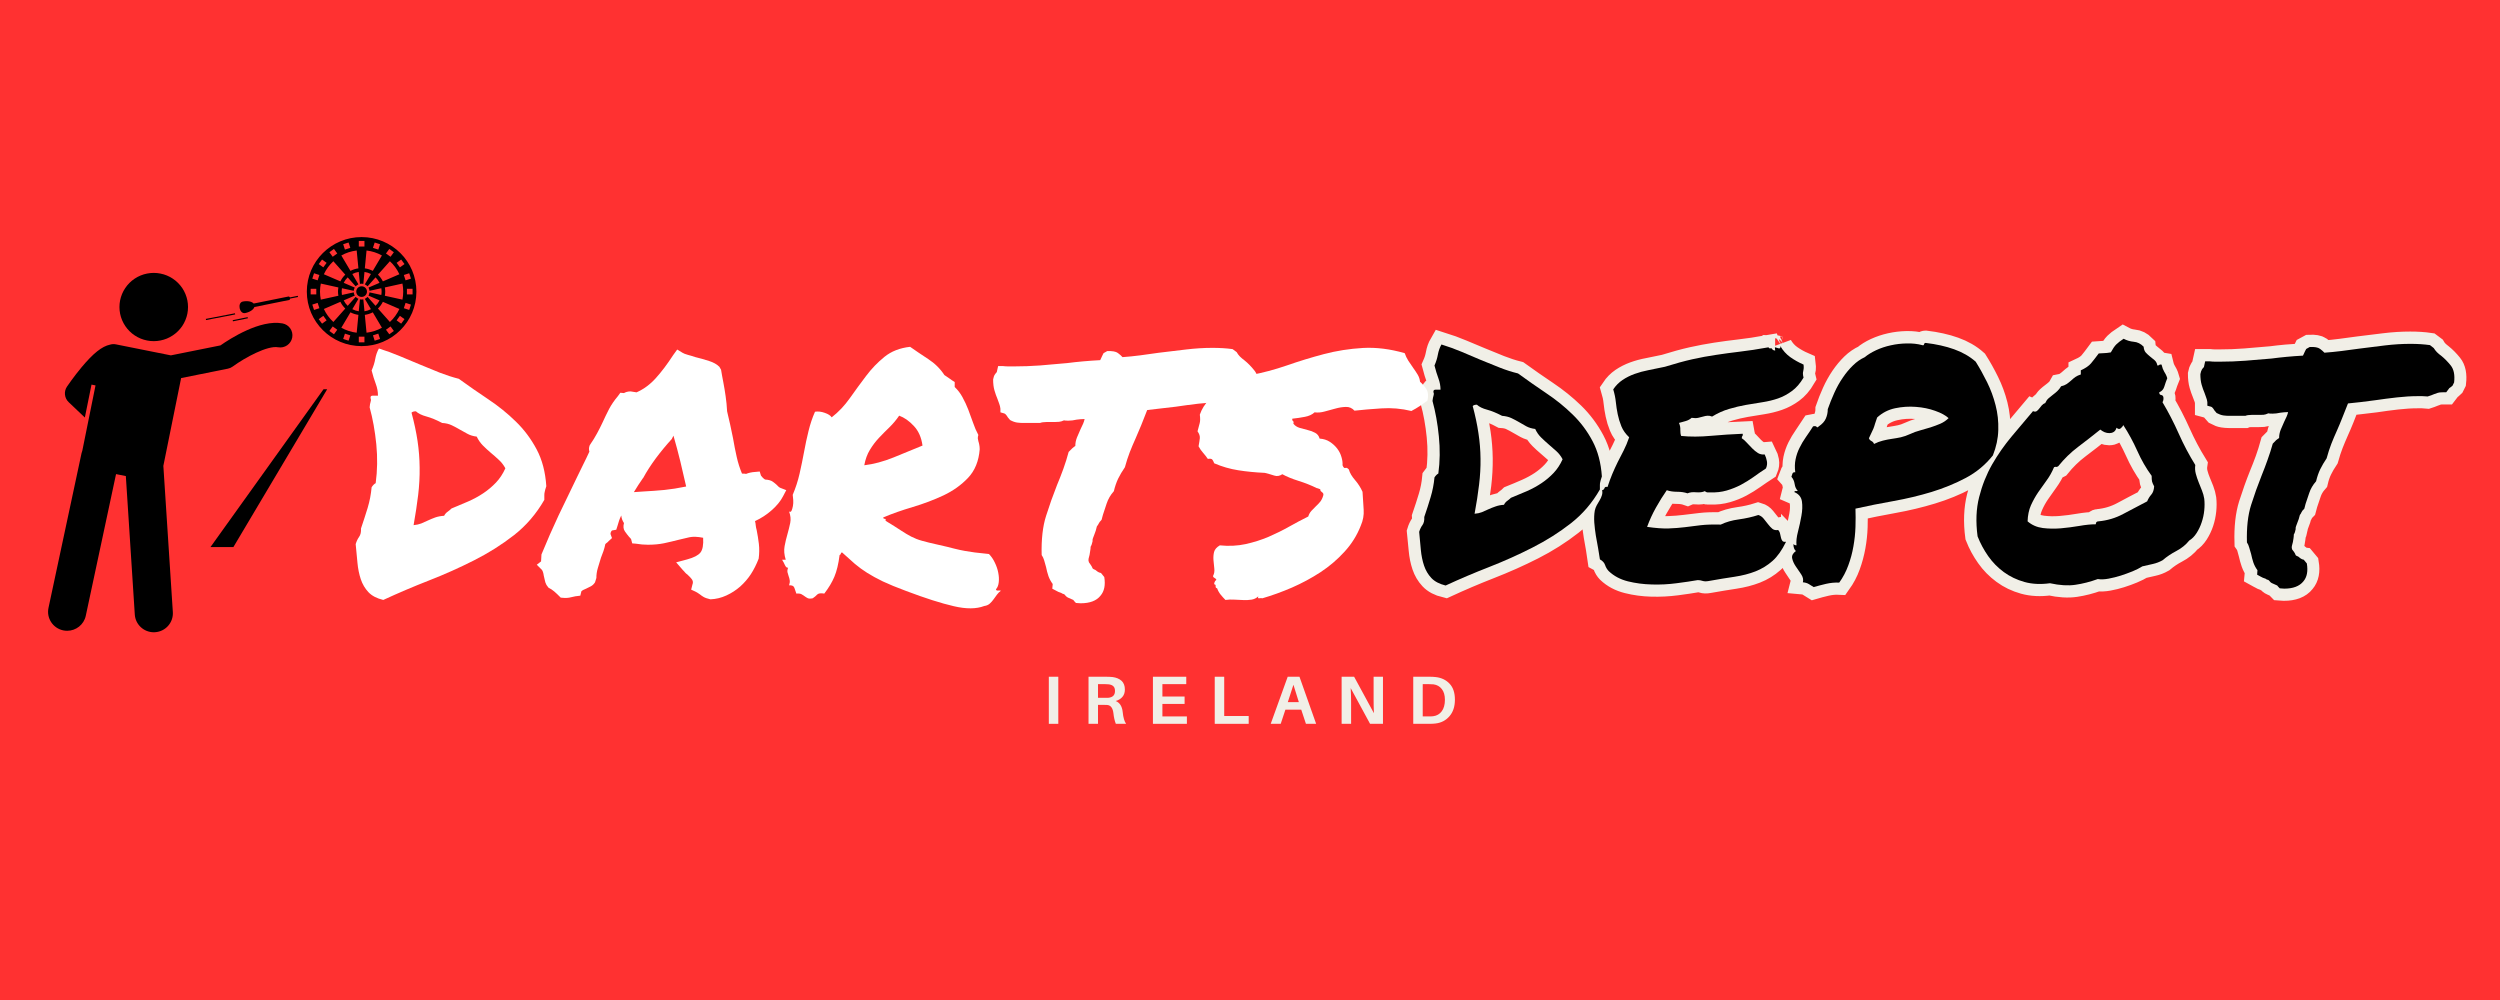
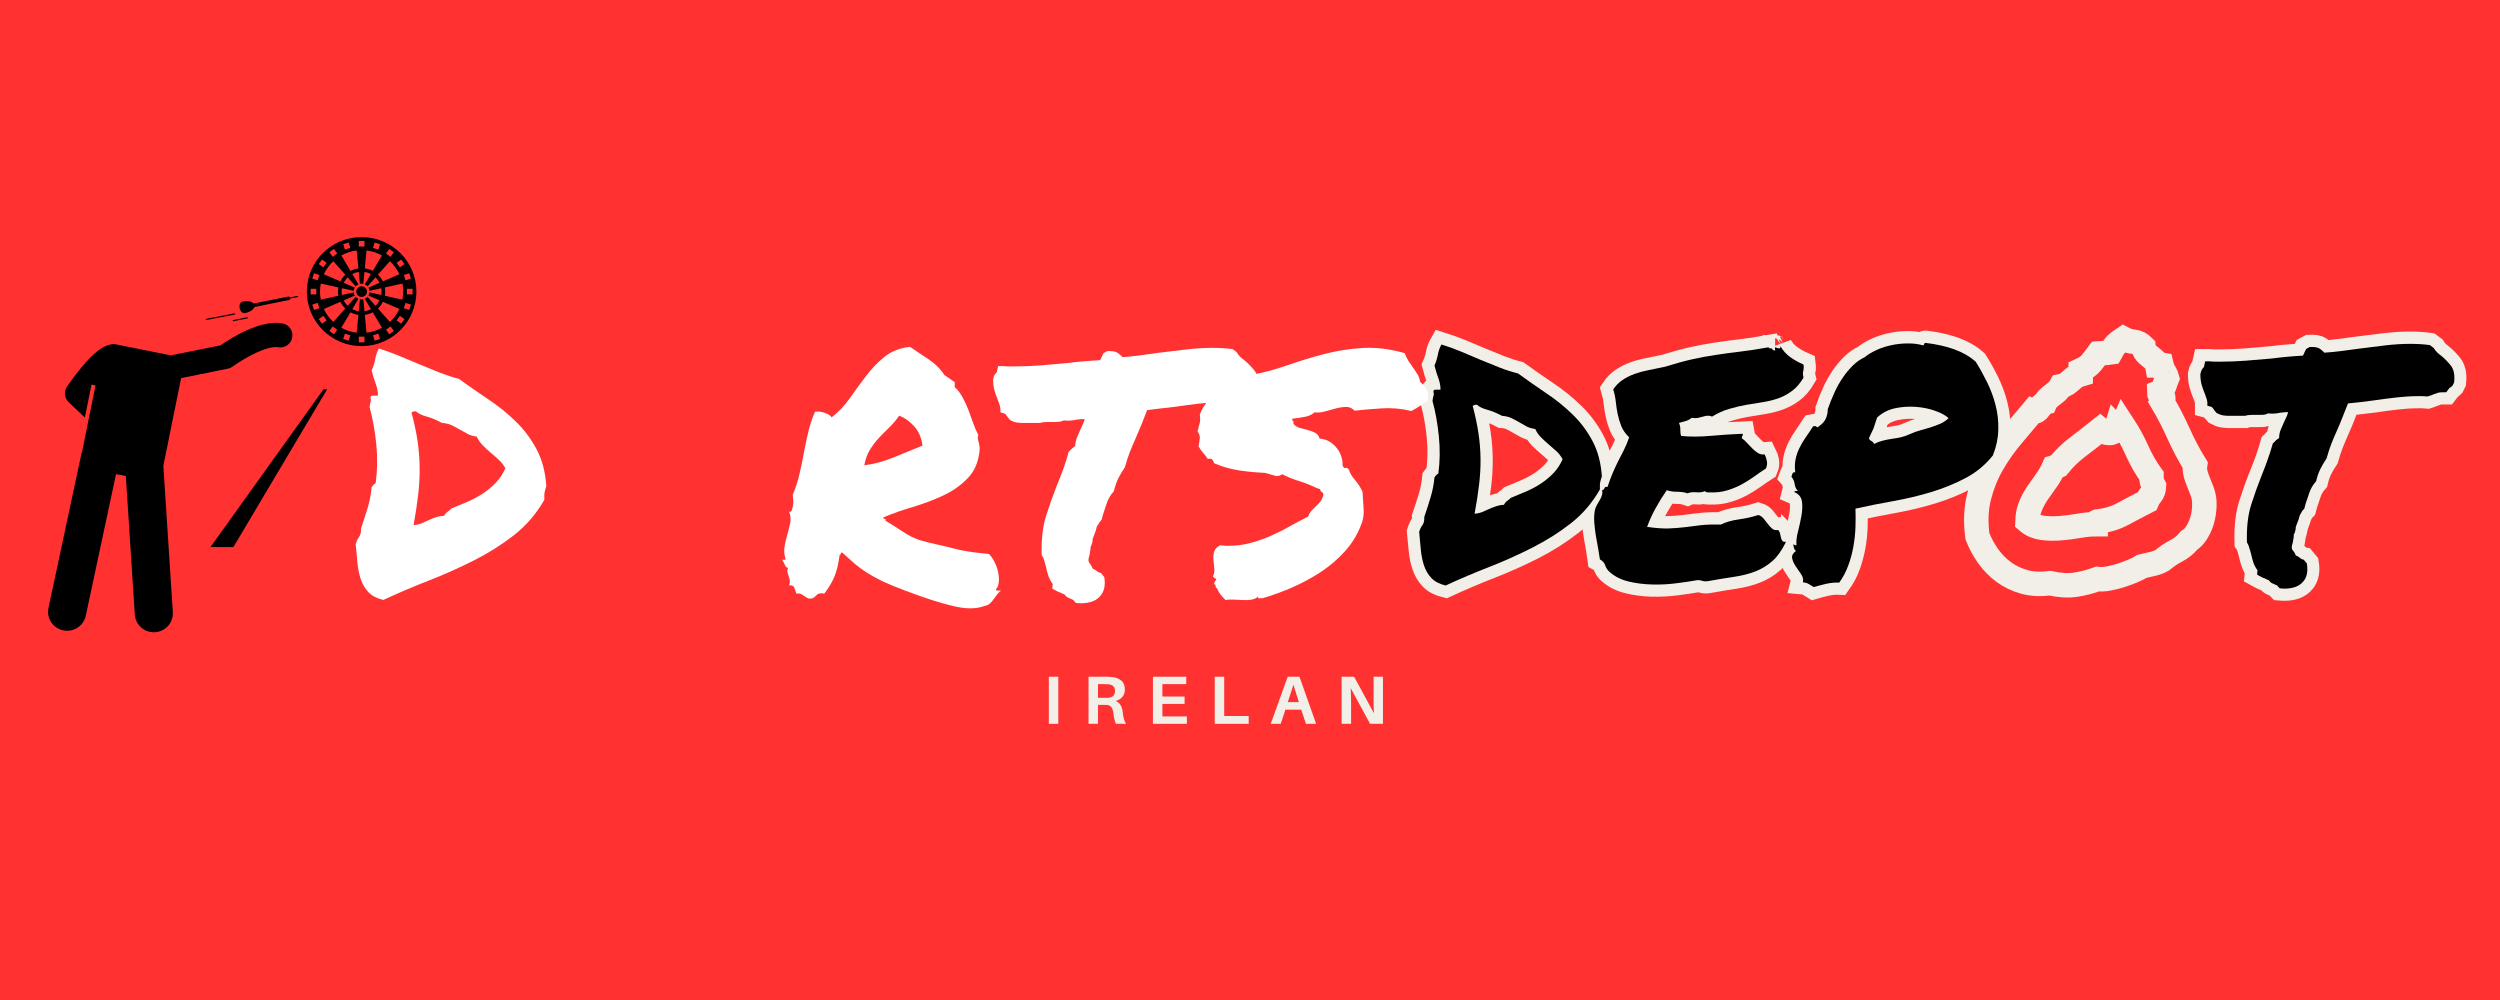
<svg xmlns="http://www.w3.org/2000/svg" version="1.0" preserveAspectRatio="xMidYMid meet" height="200" viewBox="0 0 375 150" zoomAndPan="magnify" width="500">
  <defs>
    <g />
    <clipPath id="b7faad3425">
      <path clip-rule="nonzero" d="M 7 48 L 44 48 L 44 94.863 L 7 94.863 Z M 7 48" />
    </clipPath>
    <clipPath id="58410a8c79">
      <path clip-rule="nonzero" d="M 46 35.547 L 62.449 35.547 L 62.449 52 L 46 52 Z M 46 35.547" />
    </clipPath>
  </defs>
-   <rect fill-opacity="1" height="180" y="-15" fill="#ffffff" width="450" x="-37.5" />
  <rect fill-opacity="1" height="180" y="-15" fill="#ff3131" width="450" x="-37.5" />
  <g clip-path="url(#b7faad3425)">
    <path fill-rule="nonzero" fill-opacity="1" d="M 24.512 70.02 C 24.508 69.98 24.504 69.941 24.5 69.898 L 27.168 56.711 L 34.18 55.301 C 34.441 55.25 34.688 55.141 34.902 54.984 C 36.781 53.609 40.141 51.805 41.711 52.09 C 42.707 52.27 43.656 51.609 43.836 50.621 C 44.016 49.633 43.355 48.684 42.359 48.508 C 39.016 47.906 34.551 50.773 33.07 51.809 L 25.629 53.305 L 17.379 51.652 C 17.074 51.594 16.773 51.613 16.496 51.699 C 15.293 51.953 13.984 53 12.254 55.07 C 11.051 56.512 10.086 57.934 10.047 57.992 C 9.551 58.727 9.656 59.711 10.301 60.324 L 12.727 62.629 L 13.727 57.691 L 14.328 57.812 L 12.352 67.586 C 12.305 67.715 12.262 67.848 12.23 67.984 L 10.891 74.254 L 7.273 91.184 C 6.945 92.719 7.934 94.23 9.477 94.555 C 9.676 94.598 9.875 94.617 10.074 94.617 C 11.395 94.617 12.582 93.703 12.867 92.367 L 16.387 75.891 L 17.406 71.117 L 18.875 71.41 L 19.203 76.457 L 20.219 92.18 C 20.316 93.684 21.574 94.84 23.07 94.84 C 23.133 94.84 23.195 94.836 23.258 94.832 C 24.832 94.734 26.027 93.379 25.926 91.812 Z M 24.512 70.02" fill="#000000" />
  </g>
-   <path fill-rule="nonzero" fill-opacity="1" d="M 28.203 46.055 C 28.203 46.391 28.172 46.723 28.105 47.055 C 28.039 47.383 27.941 47.703 27.812 48.012 C 27.684 48.324 27.527 48.617 27.34 48.898 C 27.148 49.176 26.938 49.438 26.699 49.672 C 26.461 49.91 26.199 50.125 25.918 50.309 C 25.637 50.496 25.34 50.656 25.031 50.785 C 24.719 50.91 24.395 51.008 24.062 51.074 C 23.734 51.141 23.398 51.172 23.062 51.172 C 22.723 51.172 22.387 51.141 22.059 51.074 C 21.727 51.008 21.402 50.91 21.094 50.785 C 20.781 50.656 20.484 50.496 20.203 50.309 C 19.922 50.125 19.66 49.91 19.422 49.672 C 19.184 49.438 18.973 49.176 18.785 48.898 C 18.598 48.617 18.438 48.324 18.309 48.012 C 18.18 47.703 18.082 47.383 18.016 47.055 C 17.949 46.723 17.918 46.391 17.918 46.055 C 17.918 45.719 17.949 45.387 18.016 45.055 C 18.082 44.727 18.18 44.406 18.309 44.094 C 18.438 43.785 18.598 43.488 18.785 43.211 C 18.973 42.93 19.184 42.672 19.422 42.434 C 19.66 42.195 19.922 41.984 20.203 41.797 C 20.484 41.609 20.781 41.453 21.094 41.324 C 21.402 41.195 21.727 41.098 22.059 41.035 C 22.387 40.969 22.723 40.934 23.062 40.934 C 23.398 40.934 23.734 40.969 24.062 41.035 C 24.395 41.098 24.719 41.195 25.031 41.324 C 25.34 41.453 25.637 41.609 25.918 41.797 C 26.199 41.984 26.461 42.195 26.699 42.434 C 26.938 42.672 27.148 42.93 27.34 43.211 C 27.527 43.488 27.684 43.785 27.812 44.094 C 27.941 44.406 28.039 44.727 28.105 45.055 C 28.172 45.387 28.203 45.719 28.203 46.055 Z M 28.203 46.055" fill="#000000" />
  <g clip-path="url(#58410a8c79)">
    <path fill-rule="nonzero" fill-opacity="1" d="M 54.242 35.562 C 49.703 35.562 46.023 39.223 46.023 43.742 C 46.023 48.258 49.703 51.918 54.242 51.918 C 58.781 51.918 62.461 48.258 62.461 43.742 C 62.461 39.223 58.781 35.562 54.242 35.562 Z M 61.645 41.793 L 60.836 42.051 L 60.574 41.25 L 61.383 40.988 Z M 60.484 43.742 C 60.484 44.152 60.441 44.555 60.367 44.945 L 57.727 44.363 C 57.762 44.16 57.785 43.953 57.785 43.742 C 57.785 43.527 57.762 43.32 57.727 43.117 L 60.367 42.535 C 60.441 42.926 60.484 43.328 60.484 43.742 Z M 58.484 48.297 L 56.691 46.281 C 56.996 45.992 57.242 45.652 57.43 45.273 L 59.91 46.348 C 59.562 47.086 59.078 47.75 58.484 48.297 Z M 48.578 46.348 L 51.059 45.273 C 51.242 45.652 51.492 45.992 51.793 46.281 L 50.004 48.297 C 49.41 47.75 48.922 47.086 48.578 46.348 Z M 48 43.742 C 48 43.328 48.043 42.926 48.121 42.535 L 50.758 43.117 C 50.723 43.32 50.699 43.527 50.699 43.742 C 50.699 43.953 50.723 44.16 50.758 44.363 L 48.121 44.945 C 48.043 44.555 48 44.152 48 43.742 Z M 50.004 39.184 L 51.793 41.199 C 51.492 41.488 51.242 41.828 51.059 42.207 L 48.578 41.137 C 48.922 40.395 49.41 39.734 50.004 39.184 Z M 59.91 41.137 L 57.43 42.207 C 57.242 41.828 56.996 41.488 56.691 41.199 L 58.484 39.184 C 59.078 39.734 59.562 40.395 59.91 41.137 Z M 57.195 43.234 C 57.223 43.398 57.242 43.566 57.242 43.742 C 57.242 43.914 57.223 44.082 57.195 44.246 L 55.426 43.855 C 55.41 44.031 55.355 44.195 55.27 44.34 L 56.93 45.059 C 56.777 45.363 56.574 45.641 56.332 45.875 L 55.133 44.527 C 55.02 44.652 54.879 44.758 54.723 44.828 L 55.641 46.379 C 55.344 46.535 55.016 46.641 54.672 46.691 L 54.5 44.902 C 54.418 44.918 54.332 44.93 54.242 44.93 C 54.156 44.93 54.07 44.918 53.988 44.902 L 53.812 46.691 C 53.469 46.641 53.145 46.535 52.848 46.379 L 53.766 44.828 C 53.605 44.758 53.469 44.652 53.352 44.527 L 52.152 45.875 C 51.91 45.641 51.707 45.363 51.555 45.059 L 53.219 44.34 C 53.129 44.195 53.078 44.031 53.059 43.855 L 51.289 44.246 C 51.262 44.082 51.246 43.914 51.246 43.742 C 51.246 43.566 51.262 43.398 51.289 43.234 L 53.059 43.625 C 53.078 43.449 53.129 43.285 53.219 43.141 L 51.555 42.422 C 51.707 42.117 51.91 41.84 52.152 41.605 L 53.352 42.953 C 53.469 42.828 53.605 42.723 53.766 42.652 L 52.848 41.102 C 53.145 40.945 53.469 40.84 53.812 40.789 L 53.988 42.582 C 54.07 42.562 54.156 42.551 54.242 42.551 C 54.332 42.551 54.418 42.562 54.5 42.582 L 54.672 40.789 C 55.016 40.84 55.344 40.945 55.641 41.102 L 54.723 42.652 C 54.879 42.723 55.02 42.828 55.133 42.953 L 56.332 41.605 C 56.574 41.84 56.777 42.117 56.93 42.422 L 55.27 43.141 C 55.355 43.285 55.41 43.449 55.426 43.625 Z M 55.918 40.633 C 55.551 40.441 55.148 40.309 54.723 40.254 L 54.98 37.574 C 55.812 37.672 56.59 37.93 57.289 38.32 Z M 53.762 40.254 C 53.336 40.309 52.934 40.441 52.57 40.633 L 51.199 38.32 C 51.895 37.93 52.676 37.672 53.504 37.574 Z M 52.57 46.848 C 52.934 47.043 53.336 47.172 53.762 47.23 L 53.504 49.906 C 52.676 49.809 51.895 49.551 51.199 49.16 Z M 54.723 47.23 C 55.148 47.172 55.551 47.043 55.918 46.848 L 57.289 49.16 C 56.59 49.551 55.812 49.809 54.98 49.906 Z M 60.176 38.93 L 60.676 39.609 L 59.988 40.105 L 59.492 39.426 Z M 59.078 37.836 L 58.582 38.516 L 57.895 38.023 L 58.395 37.34 Z M 56.203 36.375 L 57.008 36.637 L 56.746 37.438 L 55.941 37.18 Z M 54.668 36.137 L 54.668 36.977 L 53.82 36.977 L 53.82 36.137 Z M 52.285 36.375 L 52.547 37.18 L 51.738 37.438 L 51.477 36.637 Z M 50.094 37.34 L 50.59 38.023 L 49.906 38.516 L 49.406 37.836 Z M 48.309 38.93 L 48.992 39.426 L 48.496 40.105 L 47.809 39.609 Z M 47.105 40.988 L 47.91 41.25 L 47.648 42.051 L 46.844 41.793 Z M 46.598 43.32 L 47.445 43.32 L 47.445 44.164 L 46.598 44.164 Z M 46.844 45.691 L 47.648 45.43 L 47.91 46.23 L 47.105 46.492 Z M 48.309 48.551 L 47.809 47.871 L 48.496 47.375 L 48.992 48.055 Z M 49.406 49.645 L 49.906 48.965 L 50.59 49.461 L 50.094 50.141 Z M 52.285 51.105 L 51.477 50.844 L 51.738 50.043 L 52.547 50.301 Z M 53.82 51.348 L 53.82 50.504 L 54.668 50.504 L 54.668 51.348 Z M 56.203 51.105 L 55.941 50.301 L 56.746 50.043 L 57.008 50.844 Z M 58.395 50.141 L 57.895 49.461 L 58.582 48.965 L 59.078 49.645 Z M 60.176 48.551 L 59.492 48.055 L 59.988 47.375 L 60.676 47.871 Z M 61.383 46.492 L 60.574 46.23 L 60.836 45.43 L 61.645 45.691 Z M 61.039 44.164 L 61.039 43.32 L 61.887 43.32 L 61.887 44.164 Z M 61.039 44.164" fill="#000000" />
  </g>
  <path fill-rule="nonzero" fill-opacity="1" d="M 54.242 42.941 C 53.801 42.941 53.438 43.297 53.438 43.742 C 53.438 44.184 53.801 44.539 54.242 44.539 C 54.688 44.539 55.047 44.184 55.047 43.742 C 55.047 43.297 54.688 42.941 54.242 42.941 Z M 54.242 42.941" fill="#000000" />
  <path fill-rule="nonzero" fill-opacity="1" d="M 31.57 82.062 L 35.008 82.062 L 49.074 58.391 L 48.527 58.391 Z M 31.57 82.062" fill="#000000" />
  <path fill-rule="nonzero" fill-opacity="1" d="M 34.906 48.027 L 37.148 47.57 L 37.184 47.742 L 34.941 48.199 Z M 34.906 48.027" fill="#000000" />
  <path fill-rule="nonzero" fill-opacity="1" d="M 35.277 47.164 L 35.242 46.992 L 30.871 47.836 L 30.906 48.008 Z M 35.277 47.164" fill="#000000" />
  <path fill-rule="nonzero" fill-opacity="1" d="M 36.777 46.961 C 37.484 46.816 38.031 46.441 38.16 46.051 L 43.359 45 C 43.457 44.98 43.523 44.891 43.516 44.789 L 44.707 44.551 L 44.668 44.371 L 43.48 44.613 C 43.445 44.52 43.352 44.461 43.254 44.48 L 38.055 45.531 C 37.781 45.223 37.133 45.09 36.426 45.23 C 35.555 45.406 35.906 47.137 36.777 46.961 Z M 36.777 46.961" fill="#000000" />
  <path stroke-miterlimit="4" stroke-opacity="1" stroke-width="8.442" stroke="#f1efe7" d="M 32.43 126.212 C 30.302 125.701 28.668 124.839 27.537 123.627 C 26.397 122.415 25.562 120.987 25.006 119.335 C 24.458 117.692 24.09 115.879 23.91 113.895 C 23.731 111.92 23.524 109.873 23.309 107.745 C 23.596 106.794 23.982 105.986 24.458 105.321 C 24.934 104.666 25.14 103.75 25.059 102.574 C 25.867 100.231 26.604 97.96 27.259 95.76 C 27.923 93.57 28.363 91.289 28.579 88.946 C 29.019 88.291 29.458 87.851 29.898 87.626 C 30.482 83.452 30.563 79.169 30.123 74.77 C 29.683 70.371 28.947 66.305 27.923 62.57 C 27.995 61.762 28.103 61.16 28.255 60.756 C 28.399 60.352 28.399 60.002 28.255 59.715 C 28.103 59.051 28.327 58.727 28.911 58.727 C 29.494 58.727 30.087 58.727 30.67 58.727 C 30.67 57.408 30.428 56.106 29.952 54.822 C 29.476 53.538 29.019 52.057 28.579 50.369 C 29.171 49.05 29.566 47.766 29.791 46.527 C 30.006 45.279 30.41 44.139 31.003 43.115 C 33.346 43.851 35.653 44.686 37.924 45.647 C 40.196 46.599 42.431 47.532 44.631 48.448 C 46.83 49.364 48.985 50.244 51.112 51.087 C 53.24 51.922 55.323 52.605 57.379 53.116 C 60.53 55.388 63.771 57.641 67.102 59.877 C 70.441 62.112 73.476 64.563 76.232 67.238 C 78.979 69.914 81.268 72.975 83.1 76.422 C 84.931 79.861 85.991 83.928 86.287 88.623 C 86.134 89.063 86.026 89.422 85.955 89.718 C 85.883 90.014 85.811 90.302 85.739 90.598 C 85.658 90.894 85.622 91.217 85.622 91.586 C 85.622 91.954 85.622 92.465 85.622 93.13 C 82.983 97.744 79.652 101.623 75.621 104.774 C 71.59 107.925 67.2 110.708 62.433 113.132 C 57.675 115.547 52.711 117.764 47.539 119.775 C 42.377 121.795 37.341 123.941 32.43 126.212 Z M 43.203 63.89 C 42.539 63.89 42.063 64.033 41.767 64.329 C 42.647 67.624 43.311 70.739 43.751 73.675 C 44.191 76.602 44.424 79.529 44.46 82.464 C 44.496 85.391 44.334 88.398 43.966 91.478 C 43.598 94.557 43.086 97.888 42.431 101.479 C 43.383 101.407 44.227 101.219 44.954 100.931 C 45.69 100.635 46.444 100.303 47.207 99.944 C 47.979 99.576 48.787 99.243 49.631 98.947 C 50.475 98.66 51.445 98.471 52.54 98.4 C 52.836 97.816 53.222 97.358 53.698 97.026 C 54.174 96.694 54.596 96.353 54.964 95.985 C 56.795 95.248 58.627 94.485 60.458 93.677 C 62.29 92.869 63.968 91.954 65.513 90.93 C 67.048 89.898 68.439 88.731 69.687 87.411 C 70.935 86.091 71.959 84.52 72.767 82.68 C 72.183 81.584 71.465 80.651 70.621 79.879 C 69.777 79.116 68.897 78.344 67.981 77.571 C 67.066 76.799 66.186 76 65.342 75.156 C 64.507 74.313 63.825 73.343 63.313 72.239 C 62.137 72.095 61.114 71.781 60.234 71.305 C 59.354 70.829 58.51 70.353 57.711 69.878 C 56.903 69.402 56.041 68.944 55.125 68.504 C 54.21 68.064 53.123 67.813 51.885 67.732 C 49.981 66.709 48.258 65.999 46.713 65.595 C 45.178 65.191 44.002 64.626 43.203 63.89 Z M 88.684 121.266 C 88.1 120.673 87.678 119.982 87.418 119.174 C 87.167 118.366 86.556 117.71 85.605 117.199 C 85.461 116.094 85.254 114.838 85.003 113.401 C 84.743 111.974 84.491 110.51 84.231 109.011 C 83.98 107.503 83.791 106.004 83.683 104.504 C 83.576 102.996 83.629 101.623 83.845 100.384 C 83.998 99.719 84.231 99.1 84.563 98.507 C 84.895 97.924 85.219 97.358 85.551 96.811 C 85.883 96.254 86.134 95.688 86.323 95.105 C 86.502 94.521 86.52 93.929 86.377 93.345 C 86.817 93.273 87.086 93.031 87.203 92.627 C 87.31 92.232 87.66 92.097 88.244 92.25 C 88.756 90.634 89.303 89.135 89.896 87.743 C 90.479 86.352 91.099 84.996 91.763 83.676 C 92.419 82.357 93.101 81.019 93.792 79.663 C 94.492 78.308 95.13 76.781 95.722 75.103 C 94.474 73.927 93.577 72.661 93.029 71.305 C 92.472 69.949 92.05 68.576 91.763 67.184 C 91.467 65.793 91.251 64.383 91.099 62.956 C 90.955 61.528 90.659 60.083 90.219 58.611 C 91.099 57.291 92.167 56.214 93.406 55.37 C 94.654 54.526 96.028 53.835 97.536 53.278 C 99.035 52.73 100.66 52.29 102.42 51.967 C 104.179 51.635 106.047 51.249 108.031 50.809 C 111.55 49.714 114.692 48.852 117.484 48.224 C 120.267 47.604 122.978 47.092 125.618 46.688 C 128.248 46.284 131.004 45.916 133.859 45.584 C 136.714 45.261 140.009 44.767 143.753 44.103 C 143.824 44.327 143.95 44.435 144.139 44.435 C 144.318 44.435 144.552 44.435 144.848 44.435 C 145.072 44.947 145.467 45.207 146.06 45.207 C 146.06 44.983 146.042 44.785 146.006 44.597 C 145.97 44.417 145.952 44.255 145.952 44.103 C 146.096 44.103 146.293 44.139 146.554 44.211 C 146.805 44.291 147.029 44.363 147.209 44.435 C 147.398 44.507 147.559 44.489 147.703 44.381 C 147.855 44.273 147.891 44.031 147.82 43.663 C 148.699 45.207 149.831 46.464 151.222 47.461 C 152.614 48.448 154.158 49.31 155.837 50.037 C 155.917 50.701 155.935 51.177 155.899 51.465 C 155.854 51.761 155.801 52.039 155.729 52.29 C 155.657 52.551 155.621 52.847 155.621 53.17 C 155.621 53.502 155.693 53.96 155.837 54.544 C 154.669 56.528 153.332 58.063 151.833 59.158 C 150.324 60.263 148.735 61.106 147.047 61.69 C 145.36 62.274 143.582 62.713 141.715 63.01 C 139.847 63.306 137.944 63.611 136.005 63.943 C 134.057 64.276 132.1 64.733 130.125 65.317 C 128.141 65.901 126.201 66.78 124.298 67.956 C 123.706 67.732 123.176 67.642 122.7 67.678 C 122.224 67.714 121.731 67.813 121.219 67.956 C 120.707 68.1 120.141 68.253 119.513 68.396 C 118.894 68.54 118.139 68.54 117.26 68.396 C 116.676 68.908 115.994 69.276 115.231 69.492 C 114.459 69.716 113.669 69.932 112.861 70.156 C 113.229 70.964 113.399 71.763 113.363 72.571 C 113.318 73.379 113.417 74.07 113.633 74.663 C 116.712 74.95 120.115 74.932 123.858 74.609 C 127.593 74.277 131.256 74.034 134.847 73.891 C 134.919 74.259 134.883 74.51 134.739 74.663 C 134.586 74.806 134.515 75.067 134.515 75.426 C 135.179 75.866 135.798 76.422 136.382 77.078 C 136.975 77.742 137.576 78.379 138.195 78.999 C 138.824 79.627 139.461 80.139 140.126 80.543 C 140.781 80.947 141.553 81.109 142.433 81.037 C 142.801 81.764 143.052 82.536 143.196 83.344 C 143.349 84.152 143.241 84.996 142.873 85.876 C 141.409 86.827 139.973 87.797 138.582 88.785 C 137.19 89.772 135.745 90.67 134.245 91.478 C 132.737 92.286 131.112 92.941 129.353 93.453 C 127.593 93.965 125.69 94.189 123.634 94.117 C 123.266 94.117 122.96 94.117 122.7 94.117 C 122.449 94.117 122.135 93.965 121.766 93.677 C 121.03 94.045 120.061 94.171 118.858 94.063 C 117.646 93.947 116.64 94.081 115.832 94.44 C 114.809 94.081 113.615 93.893 112.259 93.893 C 110.904 93.893 109.709 93.713 108.686 93.345 C 107.366 95.248 106.127 97.25 104.951 99.333 C 103.775 101.425 102.752 103.643 101.872 105.986 C 104.88 106.426 107.366 106.605 109.35 106.533 C 111.325 106.461 113.193 106.318 114.952 106.093 C 116.712 105.878 118.526 105.653 120.393 105.438 C 122.26 105.214 124.549 105.142 127.261 105.214 C 129.092 104.334 131.202 103.732 133.581 103.4 C 135.96 103.077 138.178 102.574 140.233 101.919 C 140.97 102.134 141.589 102.556 142.101 103.185 C 142.612 103.804 143.106 104.433 143.582 105.052 C 144.058 105.671 144.552 106.201 145.072 106.641 C 145.584 107.081 146.239 107.234 147.047 107.081 C 147.416 107.449 147.649 107.889 147.766 108.401 C 147.873 108.912 147.981 109.388 148.089 109.828 C 148.206 110.268 148.367 110.618 148.583 110.878 C 148.807 111.13 149.211 111.229 149.795 111.148 C 148.403 114.012 146.85 116.211 145.126 117.746 C 143.403 119.282 141.463 120.476 139.3 121.319 C 137.136 122.163 134.721 122.783 132.046 123.187 C 129.37 123.591 126.381 124.085 123.086 124.668 C 122.278 124.821 121.605 124.803 121.057 124.614 C 120.501 124.435 119.935 124.345 119.351 124.345 C 117.296 124.704 114.863 125.072 112.044 125.44 C 109.216 125.808 106.379 125.952 103.524 125.88 C 100.66 125.808 97.913 125.44 95.282 124.776 C 92.643 124.12 90.443 122.944 88.684 121.266 Z M 152.632 94.001 C 152.703 93.713 152.874 93.588 153.125 93.623 C 153.386 93.659 153.619 93.641 153.844 93.57 C 153.26 92.977 152.892 92.187 152.748 91.2 C 152.596 90.212 152.228 89.386 151.644 88.731 C 151.788 88.363 151.922 87.994 152.03 87.626 C 152.138 87.267 152.452 87.115 152.964 87.187 C 152.748 85.58 152.784 84.08 153.071 82.68 C 153.368 81.288 153.826 79.968 154.445 78.73 C 155.073 77.482 155.801 76.252 156.645 75.049 C 157.488 73.837 158.314 72.607 159.122 71.359 C 159.778 71.215 160.182 71.269 160.325 71.53 C 160.478 71.781 160.729 71.727 161.097 71.359 C 162.273 70.56 163.073 69.662 163.512 68.666 C 163.952 67.678 164.177 66.601 164.177 65.425 C 164.832 63.521 165.586 61.636 166.43 59.769 C 167.274 57.901 168.244 56.16 169.339 54.544 C 170.443 52.937 171.61 51.527 172.858 50.315 C 174.106 49.103 175.462 48.17 176.925 47.514 C 177.948 46.635 179.25 45.827 180.83 45.09 C 182.401 44.363 184.089 43.798 185.885 43.394 C 187.68 42.99 189.53 42.765 191.433 42.729 C 193.336 42.693 195.096 42.9 196.712 43.34 C 197.071 43.483 197.295 43.394 197.367 43.061 C 197.439 42.729 197.627 42.568 197.915 42.568 C 201.578 43.008 204.863 43.735 207.754 44.767 C 210.645 45.791 213.123 47.218 215.17 49.05 C 216.57 51.249 217.881 53.61 219.129 56.142 C 220.377 58.665 221.346 61.304 222.047 64.051 C 222.738 66.798 223.052 69.644 222.98 72.571 C 222.908 75.507 222.28 78.433 221.113 81.369 C 218.545 84.592 215.43 87.169 211.767 89.117 C 208.104 91.056 204.163 92.672 199.953 93.947 C 195.742 95.23 191.379 96.272 186.872 97.08 C 182.365 97.888 177.984 98.768 173.738 99.719 C 173.81 101.694 173.81 103.804 173.738 106.04 C 173.666 108.275 173.424 110.51 173.02 112.746 C 172.616 114.981 172.032 117.163 171.26 119.282 C 170.497 121.409 169.447 123.384 168.136 125.216 C 166.664 125.144 165.146 125.297 163.566 125.656 C 161.995 126.024 160.586 126.392 159.338 126.76 C 158.754 126.392 158.189 126.042 157.632 125.718 C 157.084 125.386 156.411 125.18 155.603 125.108 C 155.819 124.228 155.621 123.312 154.993 122.361 C 154.373 121.409 153.754 120.476 153.125 119.56 C 152.506 118.644 152.102 117.728 151.922 116.813 C 151.734 115.897 152.156 115.071 153.179 114.335 C 152.596 113.823 152.308 113.015 152.308 111.92 C 152.596 112.216 152.964 112.36 153.404 112.36 C 153.26 111.04 153.422 109.469 153.897 107.638 C 154.373 105.806 154.777 103.993 155.109 102.197 C 155.433 100.402 155.495 98.75 155.271 97.25 C 155.055 95.742 154.176 94.665 152.632 94.001 Z M 181.207 68.289 C 180.92 69.088 180.678 69.806 180.498 70.425 C 180.31 71.054 180.112 71.619 179.888 72.131 C 179.672 72.643 179.43 73.154 179.178 73.675 C 178.918 74.187 178.649 74.77 178.352 75.426 C 178.496 75.866 178.792 76.198 179.232 76.422 C 179.672 76.638 179.968 76.97 180.112 77.41 C 181.135 76.898 182.168 76.512 183.191 76.252 C 184.215 76 185.238 75.794 186.271 75.65 C 187.294 75.507 188.318 75.318 189.341 75.103 C 190.373 74.878 191.433 74.51 192.528 73.998 C 193.632 73.487 194.781 73.065 195.993 72.733 C 197.205 72.409 198.391 72.059 199.567 71.691 C 200.743 71.323 201.874 70.901 202.978 70.425 C 204.073 69.949 205.025 69.312 205.833 68.504 C 204.81 67.552 203.265 66.709 201.218 65.981 C 199.163 65.245 196.945 64.787 194.566 64.608 C 192.187 64.419 189.799 64.581 187.42 65.102 C 185.041 65.613 182.967 66.673 181.207 68.289 Z M 240.765 125.44 C 237.542 125.88 234.606 125.736 231.976 125 C 229.336 124.264 226.966 123.133 224.883 121.589 C 222.792 120.054 220.996 118.222 219.497 116.094 C 217.998 113.976 216.768 111.704 215.816 109.28 C 215.152 104.298 215.34 99.773 216.364 95.706 C 217.387 91.639 218.895 87.887 220.87 84.439 C 222.846 81.001 225.099 77.778 227.631 74.77 C 230.162 71.763 232.595 68.872 234.938 66.089 C 235.45 66.305 235.872 66.305 236.204 66.089 C 236.536 65.865 236.824 65.577 237.084 65.209 C 237.335 64.841 237.632 64.473 237.964 64.105 C 238.287 63.746 238.673 63.486 239.113 63.342 C 239.409 62.678 239.795 62.13 240.271 61.69 C 240.747 61.25 241.259 60.828 241.806 60.424 C 242.354 60.02 242.875 59.598 243.35 59.158 C 243.826 58.727 244.248 58.171 244.607 57.515 C 245.344 57.372 245.981 57.111 246.538 56.743 C 247.085 56.375 247.597 55.971 248.073 55.531 C 248.549 55.091 249.042 54.696 249.554 54.328 C 250.075 53.96 250.694 53.664 251.43 53.449 L 251.43 52.021 C 253.037 51.285 254.213 50.477 254.941 49.597 C 255.677 48.717 256.557 47.586 257.58 46.195 C 258.388 46.123 259.025 46.087 259.501 46.087 C 259.977 46.087 260.731 46.006 261.755 45.862 C 262.419 44.615 263.038 43.699 263.622 43.115 C 264.214 42.532 265.058 41.867 266.154 41.14 C 267.249 41.724 268.425 42.074 269.673 42.182 C 270.921 42.289 272.052 42.855 273.075 43.887 C 273.156 44.767 273.408 45.441 273.847 45.916 C 274.287 46.392 274.763 46.832 275.275 47.236 C 275.787 47.64 276.298 48.062 276.819 48.502 C 277.331 48.942 277.654 49.561 277.807 50.369 C 278.175 50.369 278.408 50.297 278.516 50.154 C 278.633 50.001 278.866 49.965 279.234 50.037 C 279.378 50.63 279.53 51.105 279.674 51.465 C 279.818 51.833 279.988 52.165 280.168 52.461 C 280.347 52.748 280.536 53.08 280.715 53.449 C 280.904 53.817 281.065 54.257 281.209 54.768 C 280.85 55.648 280.518 56.582 280.222 57.569 C 279.934 58.557 279.342 59.239 278.462 59.598 C 278.462 60.191 278.686 60.496 279.126 60.541 C 279.566 60.577 279.818 60.846 279.889 61.358 C 279.97 62.022 279.854 62.57 279.566 63.01 C 281.613 66.457 283.48 70.066 285.168 73.837 C 286.856 77.607 288.759 81.216 290.887 84.664 C 290.734 85.687 290.797 86.693 291.049 87.689 C 291.309 88.677 291.632 89.646 292.036 90.598 C 292.44 91.55 292.826 92.501 293.194 93.453 C 293.562 94.405 293.814 95.356 293.966 96.317 C 294.11 97.556 294.11 98.893 293.966 100.321 C 293.814 101.757 293.526 103.131 293.087 104.45 C 292.647 105.761 292.054 106.991 291.327 108.131 C 290.591 109.263 289.747 110.124 288.795 110.708 C 287.628 112.18 286.156 113.365 284.396 114.281 C 282.637 115.197 281.03 116.283 279.566 117.522 C 278.534 118.114 277.439 118.536 276.262 118.788 C 275.095 119.048 273.883 119.317 272.635 119.614 C 271.684 120.197 270.553 120.772 269.233 121.319 C 267.913 121.867 266.558 122.361 265.166 122.801 C 263.775 123.241 262.383 123.591 260.992 123.842 C 259.6 124.103 258.352 124.156 257.248 124.013 C 254.617 124.964 252.05 125.62 249.554 125.988 C 247.067 126.356 244.132 126.176 240.765 125.44 Z M 242.192 85.436 C 241.456 87.115 240.603 88.641 239.607 89.997 C 238.619 91.352 237.65 92.726 236.698 94.117 C 235.746 95.509 234.92 96.99 234.229 98.57 C 233.529 100.141 233.143 101.991 233.071 104.118 C 234.534 105.366 236.276 106.111 238.287 106.372 C 240.307 106.623 242.381 106.659 244.5 106.479 C 246.627 106.3 248.755 106.022 250.874 105.653 C 253.001 105.285 254.905 105.106 256.592 105.106 C 256.592 104.45 256.889 104.118 257.472 104.118 C 260.552 103.822 263.406 102.96 266.046 101.533 C 268.685 100.105 271.432 98.66 274.287 97.197 C 274.655 96.317 275.131 95.545 275.715 94.88 C 276.298 94.225 276.631 93.273 276.702 92.025 C 276.343 91.37 276.101 90.813 275.993 90.374 C 275.885 89.934 275.823 89.278 275.823 88.398 C 273.919 85.759 272.276 82.886 270.885 79.771 C 269.484 76.656 267.877 73.711 266.046 70.919 C 265.893 71.287 265.606 71.655 265.166 72.023 C 264.726 72.391 264.25 72.32 263.739 71.799 C 263.514 72.535 263.191 73.029 262.751 73.289 C 262.311 73.541 261.808 73.675 261.261 73.675 C 260.713 73.675 260.166 73.558 259.618 73.343 C 259.061 73.119 258.568 72.831 258.128 72.463 C 255.569 74.51 253.019 76.494 250.488 78.397 C 247.965 80.301 245.676 82.536 243.62 85.104 C 243.252 85.319 243.036 85.391 242.964 85.319 C 242.893 85.247 242.632 85.283 242.192 85.436 Z M 295.044 63.01 C 294.972 62.426 294.837 61.897 294.658 61.412 C 294.478 60.936 294.272 60.406 294.056 59.823 C 293.688 58.943 293.356 57.991 293.06 56.968 C 292.772 55.935 292.62 54.732 292.62 53.341 C 292.772 52.605 292.952 52.075 293.176 51.743 C 293.392 51.411 293.616 51.141 293.832 50.917 L 294.272 48.942 L 295.923 48.942 C 296.507 49.014 297.109 49.05 297.737 49.05 C 298.356 49.05 298.958 49.05 299.55 49.05 C 302.333 49.05 305.188 48.942 308.124 48.717 C 311.051 48.502 314.058 48.242 317.138 47.954 C 320.504 47.514 324.131 47.182 328.018 46.967 C 328.378 46.159 328.62 45.647 328.728 45.423 C 328.835 45.207 328.97 44.947 329.114 44.651 L 330.326 43.995 C 332.005 43.923 333.181 44.121 333.845 44.597 C 334.5 45.072 335.012 45.53 335.38 45.97 C 337.283 45.827 339.223 45.629 341.207 45.369 C 343.182 45.108 345.238 44.839 347.356 44.543 C 350.292 44.175 353.255 43.816 356.262 43.448 C 359.27 43.079 362.196 42.9 365.06 42.9 C 366.299 42.9 367.475 42.936 368.57 43.008 C 369.675 43.079 370.734 43.187 371.758 43.34 L 373.077 44.327 C 373.373 44.839 373.742 45.315 374.181 45.755 C 374.621 46.195 375.133 46.635 375.717 47.074 C 376.821 47.954 377.898 49.05 378.958 50.369 C 380.026 51.689 380.403 53.628 380.116 56.196 L 379.568 57.291 C 379.272 57.587 378.904 57.884 378.464 58.171 L 377.369 59.598 L 376.157 59.598 C 375.42 59.598 374.873 59.661 374.505 59.769 C 374.146 59.877 373.706 60.038 373.185 60.263 C 372.898 60.406 372.565 60.541 372.197 60.649 C 371.829 60.756 371.434 60.882 370.994 61.035 C 370.186 60.954 369.558 60.918 369.127 60.918 C 368.687 60.918 368.166 60.918 367.583 60.918 C 365.383 60.918 363.004 61.071 360.437 61.358 C 357.878 61.654 355.382 61.986 352.967 62.354 C 351.208 62.57 349.52 62.767 347.913 62.956 C 346.297 63.135 344.834 63.306 343.514 63.45 C 342.778 65.353 342.122 67.041 341.539 68.504 C 340.946 69.967 340.327 71.44 339.662 72.903 C 339.007 74.366 338.388 75.848 337.795 77.356 C 337.212 78.855 336.664 80.525 336.152 82.357 C 335.272 83.676 334.536 84.933 333.953 86.145 C 333.36 87.357 332.884 88.731 332.525 90.266 C 331.421 91.514 330.631 92.869 330.155 94.333 C 329.679 95.796 329.257 97.044 328.898 98.067 L 328.458 99.719 C 327.947 100.231 327.632 100.635 327.525 100.931 C 327.408 101.219 327.211 101.551 326.914 101.919 C 326.699 102.87 326.403 103.786 326.034 104.666 C 325.891 105.034 325.747 105.42 325.595 105.824 C 325.451 106.219 325.415 106.533 325.487 106.758 C 325.343 107.557 325.119 108.185 324.831 108.625 C 324.831 109.065 324.796 109.505 324.715 109.945 C 324.643 110.385 324.571 110.825 324.499 111.265 C 324.356 111.776 324.239 112.234 324.167 112.638 C 324.095 113.042 324.131 113.419 324.275 113.787 C 324.499 114.083 324.715 114.371 324.939 114.667 C 325.155 114.963 325.343 115.331 325.487 115.771 C 325.63 115.915 325.819 116.023 326.034 116.094 C 326.259 116.166 326.438 116.283 326.591 116.427 C 327.175 116.938 327.722 117.235 328.234 117.306 L 329.338 118.626 C 329.778 121.266 329.374 123.312 328.126 124.776 C 326.807 126.464 324.607 127.308 321.528 127.308 L 319.992 127.2 C 319.481 126.688 319.185 126.356 319.113 126.212 C 318.457 125.916 317.901 125.674 317.461 125.494 C 317.021 125.315 316.617 124.964 316.258 124.453 C 316.105 124.3 315.926 124.21 315.701 124.174 C 315.486 124.138 315.306 124.049 315.154 123.905 C 314.426 123.681 313.834 123.42 313.394 123.133 L 312.191 122.469 C 312.263 121.741 312.299 121.23 312.299 120.933 C 311.715 120.125 311.257 119.246 310.925 118.294 C 310.593 117.342 310.324 116.355 310.099 115.331 C 309.884 114.523 309.677 113.787 309.498 113.132 C 309.309 112.468 309.04 111.884 308.672 111.372 C 308.528 106.246 309.004 101.937 310.099 98.453 C 311.203 94.979 312.406 91.586 313.726 88.291 C 314.462 86.531 315.154 84.736 315.818 82.904 C 316.473 81.073 317.057 79.205 317.578 77.302 L 318.781 76.09 C 319.292 75.65 319.624 75.39 319.768 75.318 C 319.768 74.366 319.957 73.433 320.325 72.517 C 320.684 71.601 321.088 70.668 321.528 69.716 C 321.824 69.132 322.102 68.54 322.354 67.956 C 322.614 67.373 322.776 66.852 322.847 66.421 C 322.336 66.421 321.878 66.439 321.474 66.475 C 321.07 66.511 320.648 66.565 320.208 66.637 C 319.256 66.852 318.341 66.969 317.461 66.969 C 316.805 66.969 316.33 66.933 316.033 66.852 C 315.45 67.148 314.902 67.31 314.39 67.355 C 313.87 67.391 313.358 67.409 312.846 67.409 L 310.207 67.409 C 309.327 67.409 308.636 67.517 308.124 67.732 C 307.092 67.732 306.436 67.732 306.14 67.732 C 305.853 67.732 305.521 67.732 305.152 67.732 L 302.513 67.732 C 301.93 67.732 301.274 67.678 300.538 67.57 C 299.802 67.463 299.039 67.184 298.231 66.744 L 297.459 65.865 C 297.019 65.066 296.615 64.626 296.247 64.545 L 295.044 64.222 Z M 295.044 63.01" stroke-linejoin="miter" fill="none" transform="matrix(0.435, 0, 0, 0.435, 202.733, 32.908)" stroke-linecap="butt" />
  <g fill-opacity="1" fill="#000000">
    <g transform="translate(212.156, 87.297)">
      <g>
        <path d="M 4.688 0.531 C 3.758 0.301 3.047 -0.07 2.547 -0.594 C 2.055 -1.125 1.691 -1.742 1.453 -2.453 C 1.211 -3.172 1.051 -3.961 0.969 -4.828 C 0.895 -5.691 0.812 -6.586 0.719 -7.516 C 0.844 -7.922 1.008 -8.266 1.219 -8.547 C 1.426 -8.836 1.516 -9.238 1.484 -9.75 C 1.836 -10.77 2.156 -11.758 2.438 -12.719 C 2.727 -13.676 2.922 -14.664 3.016 -15.688 C 3.203 -15.969 3.395 -16.16 3.594 -16.266 C 3.844 -18.078 3.867 -19.938 3.672 -21.844 C 3.484 -23.758 3.164 -25.531 2.719 -27.156 C 2.758 -27.508 2.812 -27.773 2.875 -27.953 C 2.938 -28.129 2.938 -28.281 2.875 -28.406 C 2.812 -28.695 2.906 -28.844 3.156 -28.844 C 3.406 -28.844 3.66 -28.844 3.922 -28.844 C 3.922 -29.414 3.816 -29.977 3.609 -30.531 C 3.398 -31.094 3.203 -31.738 3.016 -32.469 C 3.266 -33.039 3.438 -33.598 3.531 -34.141 C 3.633 -34.68 3.812 -35.176 4.062 -35.625 C 5.082 -35.312 6.086 -34.945 7.078 -34.531 C 8.066 -34.113 9.035 -33.703 9.984 -33.297 C 10.941 -32.898 11.883 -32.52 12.812 -32.156 C 13.738 -31.789 14.648 -31.5 15.547 -31.281 C 16.91 -30.289 18.316 -29.305 19.766 -28.328 C 21.223 -27.359 22.547 -26.289 23.734 -25.125 C 24.93 -23.969 25.926 -22.641 26.719 -21.141 C 27.52 -19.641 27.988 -17.867 28.125 -15.828 C 28.051 -15.641 28 -15.477 27.969 -15.344 C 27.938 -15.219 27.906 -15.094 27.875 -14.969 C 27.844 -14.844 27.828 -14.695 27.828 -14.531 C 27.828 -14.375 27.828 -14.156 27.828 -13.875 C 26.68 -11.863 25.227 -10.172 23.469 -8.797 C 21.719 -7.43 19.805 -6.223 17.734 -5.172 C 15.672 -4.117 13.516 -3.148 11.266 -2.266 C 9.016 -1.391 6.82 -0.457 4.688 0.531 Z M 9.375 -26.594 C 9.082 -26.594 8.875 -26.523 8.75 -26.391 C 9.133 -24.961 9.422 -23.609 9.609 -22.328 C 9.805 -21.055 9.91 -19.781 9.922 -18.5 C 9.941 -17.227 9.867 -15.922 9.703 -14.578 C 9.547 -13.242 9.32 -11.797 9.031 -10.234 C 9.445 -10.266 9.812 -10.344 10.125 -10.469 C 10.445 -10.602 10.773 -10.75 11.109 -10.906 C 11.453 -11.062 11.805 -11.203 12.172 -11.328 C 12.535 -11.461 12.957 -11.547 13.438 -11.578 C 13.562 -11.828 13.727 -12.023 13.938 -12.172 C 14.145 -12.316 14.328 -12.469 14.484 -12.625 C 15.285 -12.945 16.082 -13.281 16.875 -13.625 C 17.676 -13.977 18.41 -14.379 19.078 -14.828 C 19.742 -15.273 20.348 -15.785 20.891 -16.359 C 21.43 -16.93 21.879 -17.613 22.234 -18.406 C 21.984 -18.883 21.672 -19.289 21.297 -19.625 C 20.93 -19.957 20.551 -20.289 20.156 -20.625 C 19.758 -20.969 19.375 -21.32 19 -21.688 C 18.633 -22.051 18.344 -22.473 18.125 -22.953 C 17.613 -23.016 17.164 -23.148 16.781 -23.359 C 16.406 -23.566 16.039 -23.773 15.688 -23.984 C 15.332 -24.191 14.957 -24.391 14.562 -24.578 C 14.164 -24.766 13.695 -24.879 13.156 -24.922 C 12.32 -25.359 11.57 -25.664 10.906 -25.844 C 10.238 -26.02 9.727 -26.27 9.375 -26.594 Z M 9.375 -26.594" />
      </g>
    </g>
  </g>
  <g fill-opacity="1" fill="#000000">
    <g transform="translate(238.642, 87.297)">
      <g>
        <path d="M 2.672 -1.625 C 2.422 -1.883 2.238 -2.188 2.125 -2.531 C 2.008 -2.883 1.75 -3.172 1.344 -3.391 C 1.281 -3.867 1.191 -4.422 1.078 -5.047 C 0.961 -5.672 0.848 -6.305 0.734 -6.953 C 0.629 -7.609 0.551 -8.266 0.5 -8.922 C 0.457 -9.578 0.484 -10.176 0.578 -10.719 C 0.641 -11 0.738 -11.266 0.875 -11.516 C 1.02 -11.773 1.164 -12.023 1.312 -12.266 C 1.457 -12.504 1.566 -12.75 1.641 -13 C 1.723 -13.258 1.734 -13.516 1.672 -13.766 C 1.859 -13.797 1.977 -13.898 2.031 -14.078 C 2.082 -14.254 2.234 -14.312 2.484 -14.25 C 2.711 -14.945 2.953 -15.598 3.203 -16.203 C 3.461 -16.816 3.734 -17.41 4.016 -17.984 C 4.305 -18.555 4.602 -19.133 4.906 -19.719 C 5.207 -20.312 5.484 -20.973 5.734 -21.703 C 5.191 -22.211 4.801 -22.766 4.562 -23.359 C 4.32 -23.953 4.141 -24.551 4.016 -25.156 C 3.891 -25.758 3.797 -26.367 3.734 -26.984 C 3.672 -27.609 3.539 -28.242 3.344 -28.891 C 3.727 -29.461 4.191 -29.93 4.734 -30.297 C 5.273 -30.66 5.875 -30.961 6.531 -31.203 C 7.188 -31.441 7.895 -31.633 8.656 -31.781 C 9.414 -31.926 10.227 -32.094 11.094 -32.281 C 12.625 -32.758 13.992 -33.133 15.203 -33.406 C 16.422 -33.676 17.602 -33.895 18.75 -34.062 C 19.895 -34.238 21.086 -34.398 22.328 -34.547 C 23.578 -34.691 25.016 -34.91 26.641 -35.203 C 26.672 -35.098 26.723 -35.047 26.797 -35.047 C 26.879 -35.047 26.984 -35.047 27.109 -35.047 C 27.211 -34.828 27.391 -34.719 27.641 -34.719 C 27.641 -34.812 27.629 -34.895 27.609 -34.969 C 27.598 -35.051 27.594 -35.129 27.594 -35.203 C 27.656 -35.203 27.738 -35.18 27.844 -35.141 C 27.957 -35.109 28.055 -35.078 28.141 -35.047 C 28.223 -35.016 28.297 -35.023 28.359 -35.078 C 28.422 -35.129 28.438 -35.234 28.406 -35.391 C 28.789 -34.723 29.285 -34.172 29.891 -33.734 C 30.492 -33.305 31.16 -32.93 31.891 -32.609 C 31.922 -32.328 31.926 -32.117 31.906 -31.984 C 31.895 -31.859 31.875 -31.738 31.844 -31.625 C 31.812 -31.52 31.797 -31.395 31.797 -31.25 C 31.797 -31.102 31.828 -30.906 31.891 -30.656 C 31.379 -29.789 30.797 -29.117 30.141 -28.641 C 29.492 -28.16 28.801 -27.789 28.062 -27.531 C 27.332 -27.281 26.562 -27.094 25.75 -26.969 C 24.938 -26.844 24.109 -26.707 23.266 -26.562 C 22.422 -26.414 21.566 -26.211 20.703 -25.953 C 19.848 -25.703 19.004 -25.32 18.172 -24.812 C 17.922 -24.914 17.691 -24.957 17.484 -24.938 C 17.273 -24.926 17.055 -24.883 16.828 -24.812 C 16.609 -24.75 16.363 -24.688 16.094 -24.625 C 15.82 -24.562 15.492 -24.562 15.109 -24.625 C 14.859 -24.406 14.562 -24.242 14.219 -24.141 C 13.883 -24.047 13.547 -23.953 13.203 -23.859 C 13.359 -23.516 13.426 -23.164 13.406 -22.812 C 13.395 -22.457 13.438 -22.156 13.531 -21.906 C 14.875 -21.77 16.359 -21.773 17.984 -21.922 C 19.609 -22.066 21.203 -22.172 22.766 -22.234 C 22.797 -22.078 22.781 -21.969 22.719 -21.906 C 22.656 -21.844 22.625 -21.727 22.625 -21.562 C 22.906 -21.375 23.172 -21.133 23.422 -20.844 C 23.68 -20.562 23.945 -20.285 24.219 -20.016 C 24.488 -19.742 24.766 -19.52 25.047 -19.344 C 25.336 -19.164 25.676 -19.094 26.062 -19.125 C 26.219 -18.812 26.328 -18.477 26.391 -18.125 C 26.461 -17.77 26.414 -17.406 26.25 -17.031 C 25.613 -16.613 24.992 -16.188 24.391 -15.75 C 23.785 -15.32 23.156 -14.93 22.5 -14.578 C 21.844 -14.234 21.129 -13.945 20.359 -13.719 C 19.598 -13.5 18.773 -13.406 17.891 -13.438 C 17.723 -13.438 17.582 -13.438 17.469 -13.438 C 17.363 -13.438 17.234 -13.5 17.078 -13.625 C 16.754 -13.469 16.328 -13.41 15.797 -13.453 C 15.273 -13.504 14.836 -13.453 14.484 -13.297 C 14.035 -13.453 13.516 -13.531 12.922 -13.531 C 12.336 -13.531 11.82 -13.609 11.375 -13.766 C 10.801 -12.941 10.258 -12.07 9.75 -11.156 C 9.238 -10.25 8.797 -9.285 8.422 -8.266 C 9.723 -8.078 10.801 -8 11.656 -8.031 C 12.52 -8.062 13.332 -8.125 14.094 -8.219 C 14.863 -8.32 15.656 -8.422 16.469 -8.516 C 17.281 -8.609 18.281 -8.641 19.469 -8.609 C 20.258 -8.992 21.172 -9.254 22.203 -9.391 C 23.242 -9.535 24.211 -9.754 25.109 -10.047 C 25.422 -9.953 25.688 -9.77 25.906 -9.5 C 26.133 -9.227 26.352 -8.953 26.562 -8.672 C 26.77 -8.398 26.984 -8.172 27.203 -7.984 C 27.43 -7.797 27.723 -7.734 28.078 -7.797 C 28.234 -7.641 28.332 -7.445 28.375 -7.219 C 28.426 -7 28.473 -6.789 28.516 -6.594 C 28.566 -6.406 28.641 -6.254 28.734 -6.141 C 28.836 -6.035 29.016 -6 29.266 -6.031 C 28.66 -4.781 27.984 -3.82 27.234 -3.156 C 26.484 -2.488 25.633 -1.969 24.688 -1.594 C 23.75 -1.227 22.695 -0.957 21.531 -0.781 C 20.375 -0.613 19.078 -0.398 17.641 -0.141 C 17.297 -0.078 17.004 -0.082 16.766 -0.156 C 16.523 -0.238 16.273 -0.281 16.016 -0.281 C 15.129 -0.125 14.07 0.031 12.844 0.188 C 11.613 0.352 10.375 0.414 9.125 0.375 C 7.883 0.344 6.691 0.188 5.547 -0.094 C 4.398 -0.383 3.441 -0.895 2.672 -1.625 Z M 2.672 -1.625" />
      </g>
    </g>
  </g>
  <g fill-opacity="1" fill="#000000">
    <g transform="translate(266.993, 87.297)">
      <g>
        <path d="M 2.156 -13.484 C 2.188 -13.609 2.254 -13.66 2.359 -13.641 C 2.473 -13.629 2.578 -13.641 2.672 -13.672 C 2.422 -13.93 2.266 -14.273 2.203 -14.703 C 2.141 -15.129 1.977 -15.488 1.719 -15.781 C 1.781 -15.938 1.832 -16.094 1.875 -16.25 C 1.926 -16.414 2.066 -16.484 2.297 -16.453 C 2.203 -17.148 2.219 -17.801 2.344 -18.406 C 2.469 -19.008 2.664 -19.582 2.938 -20.125 C 3.207 -20.676 3.523 -21.211 3.891 -21.734 C 4.266 -22.266 4.625 -22.801 4.969 -23.344 C 5.258 -23.406 5.438 -23.379 5.5 -23.266 C 5.562 -23.148 5.672 -23.176 5.828 -23.344 C 6.336 -23.688 6.688 -24.07 6.875 -24.5 C 7.07 -24.938 7.172 -25.41 7.172 -25.922 C 7.461 -26.742 7.789 -27.562 8.156 -28.375 C 8.52 -29.188 8.941 -29.941 9.422 -30.641 C 9.898 -31.348 10.41 -31.961 10.953 -32.484 C 11.492 -33.016 12.082 -33.426 12.719 -33.719 C 13.164 -34.094 13.734 -34.441 14.422 -34.766 C 15.109 -35.086 15.844 -35.332 16.625 -35.5 C 17.406 -35.676 18.207 -35.77 19.031 -35.781 C 19.863 -35.801 20.629 -35.719 21.328 -35.531 C 21.484 -35.469 21.578 -35.504 21.609 -35.641 C 21.641 -35.785 21.723 -35.859 21.859 -35.859 C 23.453 -35.672 24.875 -35.352 26.125 -34.906 C 27.383 -34.457 28.461 -33.836 29.359 -33.047 C 29.961 -32.086 30.535 -31.055 31.078 -29.953 C 31.617 -28.859 32.039 -27.711 32.344 -26.516 C 32.656 -25.316 32.789 -24.078 32.75 -22.797 C 32.719 -21.523 32.445 -20.254 31.938 -18.984 C 30.82 -17.578 29.469 -16.453 27.875 -15.609 C 26.281 -14.766 24.566 -14.062 22.734 -13.5 C 20.898 -12.945 19.004 -12.492 17.047 -12.141 C 15.086 -11.797 13.18 -11.414 11.328 -11 C 11.359 -10.133 11.359 -9.219 11.328 -8.25 C 11.297 -7.281 11.191 -6.305 11.016 -5.328 C 10.848 -4.359 10.594 -3.41 10.25 -2.484 C 9.914 -1.555 9.461 -0.695 8.891 0.094 C 8.254 0.062 7.594 0.125 6.906 0.281 C 6.219 0.445 5.602 0.609 5.062 0.766 C 4.812 0.609 4.566 0.457 4.328 0.312 C 4.086 0.164 3.789 0.078 3.438 0.047 C 3.539 -0.336 3.457 -0.734 3.188 -1.141 C 2.914 -1.555 2.641 -1.961 2.359 -2.359 C 2.086 -2.766 1.91 -3.164 1.828 -3.562 C 1.754 -3.957 1.941 -4.316 2.391 -4.641 C 2.141 -4.859 2.016 -5.207 2.016 -5.688 C 2.141 -5.562 2.297 -5.5 2.484 -5.5 C 2.422 -6.07 2.492 -6.754 2.703 -7.547 C 2.91 -8.348 3.082 -9.141 3.219 -9.922 C 3.363 -10.703 3.391 -11.422 3.297 -12.078 C 3.203 -12.734 2.82 -13.203 2.156 -13.484 Z M 14.578 -24.672 C 14.453 -24.328 14.348 -24.02 14.266 -23.75 C 14.191 -23.477 14.109 -23.227 14.016 -23 C 13.922 -22.781 13.816 -22.555 13.703 -22.328 C 13.586 -22.109 13.469 -21.852 13.344 -21.562 C 13.406 -21.375 13.531 -21.234 13.719 -21.141 C 13.914 -21.047 14.047 -20.898 14.109 -20.703 C 14.555 -20.93 15 -21.098 15.438 -21.203 C 15.883 -21.316 16.332 -21.406 16.781 -21.469 C 17.227 -21.531 17.676 -21.609 18.125 -21.703 C 18.57 -21.805 19.035 -21.969 19.516 -22.188 C 19.992 -22.414 20.492 -22.598 21.016 -22.734 C 21.547 -22.879 22.066 -23.031 22.578 -23.188 C 23.086 -23.352 23.578 -23.535 24.047 -23.734 C 24.523 -23.941 24.941 -24.223 25.297 -24.578 C 24.848 -24.992 24.176 -25.359 23.281 -25.672 C 22.395 -25.992 21.43 -26.191 20.391 -26.266 C 19.359 -26.348 18.32 -26.281 17.281 -26.062 C 16.25 -25.844 15.348 -25.379 14.578 -24.672 Z M 14.578 -24.672" />
      </g>
    </g>
  </g>
  <g fill-opacity="1" fill="#000000">
    <g transform="translate(295.966, 87.297)">
      <g>
-         <path d="M 11.531 0.188 C 10.125 0.383 8.848 0.32 7.703 0 C 6.555 -0.32 5.523 -0.816 4.609 -1.484 C 3.703 -2.148 2.922 -2.945 2.266 -3.875 C 1.617 -4.801 1.086 -5.789 0.672 -6.844 C 0.379 -9.008 0.457 -10.973 0.906 -12.734 C 1.352 -14.504 2.004 -16.141 2.859 -17.641 C 3.723 -19.141 4.703 -20.539 5.797 -21.844 C 6.898 -23.156 7.961 -24.414 8.984 -25.625 C 9.211 -25.531 9.395 -25.531 9.531 -25.625 C 9.676 -25.727 9.805 -25.859 9.922 -26.016 C 10.035 -26.172 10.16 -26.328 10.297 -26.484 C 10.441 -26.648 10.613 -26.766 10.812 -26.828 C 10.938 -27.117 11.102 -27.359 11.312 -27.547 C 11.52 -27.734 11.742 -27.914 11.984 -28.094 C 12.223 -28.27 12.441 -28.453 12.641 -28.641 C 12.848 -28.836 13.035 -29.078 13.203 -29.359 C 13.516 -29.422 13.789 -29.531 14.031 -29.688 C 14.27 -29.852 14.492 -30.031 14.703 -30.219 C 14.91 -30.414 15.125 -30.594 15.344 -30.75 C 15.57 -30.906 15.844 -31.031 16.156 -31.125 L 16.156 -31.75 C 16.863 -32.07 17.375 -32.422 17.688 -32.797 C 18.008 -33.18 18.395 -33.676 18.844 -34.281 C 19.195 -34.312 19.473 -34.328 19.672 -34.328 C 19.879 -34.328 20.207 -34.363 20.656 -34.438 C 20.945 -34.977 21.219 -35.375 21.469 -35.625 C 21.727 -35.883 22.098 -36.172 22.578 -36.484 C 23.047 -36.234 23.551 -36.082 24.094 -36.031 C 24.645 -35.988 25.141 -35.742 25.578 -35.297 C 25.609 -34.91 25.719 -34.613 25.906 -34.406 C 26.102 -34.195 26.312 -34.004 26.531 -33.828 C 26.758 -33.66 26.984 -33.477 27.203 -33.281 C 27.43 -33.094 27.578 -32.82 27.641 -32.469 C 27.797 -32.469 27.895 -32.5 27.938 -32.562 C 27.988 -32.625 28.098 -32.641 28.266 -32.609 C 28.328 -32.359 28.391 -32.148 28.453 -31.984 C 28.516 -31.828 28.582 -31.688 28.656 -31.562 C 28.738 -31.438 28.82 -31.289 28.906 -31.125 C 28.988 -30.969 29.062 -30.781 29.125 -30.562 C 28.969 -30.176 28.82 -29.766 28.688 -29.328 C 28.562 -28.898 28.305 -28.609 27.922 -28.453 C 27.922 -28.203 28.016 -28.066 28.203 -28.047 C 28.398 -28.023 28.516 -27.906 28.547 -27.688 C 28.578 -27.406 28.531 -27.164 28.406 -26.969 C 29.301 -25.469 30.113 -23.895 30.844 -22.25 C 31.57 -20.613 32.398 -19.047 33.328 -17.547 C 33.266 -17.098 33.289 -16.66 33.406 -16.234 C 33.52 -15.805 33.66 -15.383 33.828 -14.969 C 34.004 -14.551 34.172 -14.133 34.328 -13.719 C 34.492 -13.312 34.609 -12.898 34.672 -12.484 C 34.734 -11.941 34.734 -11.359 34.672 -10.734 C 34.609 -10.109 34.477 -9.508 34.281 -8.938 C 34.094 -8.363 33.836 -7.828 33.516 -7.328 C 33.203 -6.836 32.836 -6.469 32.422 -6.219 C 31.91 -5.582 31.27 -5.062 30.5 -4.656 C 29.738 -4.258 29.039 -3.789 28.406 -3.25 C 27.957 -3 27.477 -2.816 26.969 -2.703 C 26.457 -2.586 25.93 -2.469 25.391 -2.344 C 24.973 -2.082 24.477 -1.832 23.906 -1.594 C 23.332 -1.363 22.742 -1.148 22.141 -0.953 C 21.535 -0.766 20.93 -0.613 20.328 -0.5 C 19.723 -0.383 19.18 -0.363 18.703 -0.438 C 17.547 -0.02 16.426 0.266 15.344 0.422 C 14.258 0.586 12.988 0.508 11.531 0.188 Z M 12.141 -17.219 C 11.828 -16.477 11.453 -15.812 11.016 -15.219 C 10.586 -14.633 10.164 -14.039 9.75 -13.438 C 9.344 -12.832 8.984 -12.188 8.672 -11.5 C 8.367 -10.812 8.203 -10.008 8.172 -9.094 C 8.816 -8.539 9.578 -8.207 10.453 -8.094 C 11.328 -7.988 12.223 -7.973 13.141 -8.047 C 14.066 -8.129 14.992 -8.25 15.922 -8.406 C 16.848 -8.57 17.676 -8.656 18.406 -8.656 C 18.406 -8.945 18.535 -9.094 18.797 -9.094 C 20.129 -9.219 21.367 -9.586 22.516 -10.203 C 23.672 -10.828 24.867 -11.457 26.109 -12.094 C 26.266 -12.477 26.469 -12.812 26.719 -13.094 C 26.977 -13.383 27.125 -13.801 27.156 -14.344 C 27 -14.633 26.895 -14.875 26.844 -15.062 C 26.801 -15.25 26.781 -15.535 26.781 -15.922 C 25.945 -17.066 25.227 -18.316 24.625 -19.672 C 24.02 -21.023 23.32 -22.312 22.531 -23.531 C 22.457 -23.363 22.328 -23.203 22.141 -23.047 C 21.953 -22.891 21.742 -22.922 21.516 -23.141 C 21.422 -22.828 21.273 -22.613 21.078 -22.5 C 20.891 -22.383 20.676 -22.328 20.438 -22.328 C 20.195 -22.328 19.957 -22.375 19.719 -22.469 C 19.488 -22.57 19.273 -22.703 19.078 -22.859 C 17.961 -21.961 16.852 -21.098 15.75 -20.266 C 14.656 -19.441 13.66 -18.473 12.766 -17.359 C 12.609 -17.266 12.516 -17.234 12.484 -17.266 C 12.453 -17.297 12.336 -17.281 12.141 -17.219 Z M 12.141 -17.219" />
-       </g>
+         </g>
    </g>
  </g>
  <g fill-opacity="1" fill="#000000">
    <g transform="translate(330.056, 87.297)">
      <g>
        <path d="M 1.047 -26.969 C 1.016 -27.227 0.957 -27.457 0.875 -27.656 C 0.801 -27.863 0.719 -28.098 0.625 -28.359 C 0.457 -28.742 0.312 -29.156 0.188 -29.594 C 0.062 -30.039 0 -30.566 0 -31.172 C 0.062 -31.492 0.141 -31.727 0.234 -31.875 C 0.328 -32.02 0.426 -32.141 0.531 -32.234 L 0.719 -33.094 L 1.438 -33.094 C 1.688 -33.062 1.945 -33.047 2.219 -33.047 C 2.488 -33.047 2.754 -33.047 3.016 -33.047 C 4.223 -33.047 5.461 -33.094 6.734 -33.188 C 8.016 -33.281 9.328 -33.391 10.672 -33.516 C 12.129 -33.711 13.703 -33.859 15.391 -33.953 C 15.555 -34.305 15.66 -34.531 15.703 -34.625 C 15.754 -34.719 15.812 -34.828 15.875 -34.953 L 16.406 -35.25 C 17.133 -35.281 17.641 -35.191 17.922 -34.984 C 18.211 -34.773 18.441 -34.578 18.609 -34.391 C 19.43 -34.453 20.27 -34.535 21.125 -34.641 C 21.988 -34.754 22.883 -34.875 23.812 -35 C 25.094 -35.164 26.383 -35.328 27.688 -35.484 C 29 -35.641 30.273 -35.719 31.516 -35.719 C 32.055 -35.719 32.566 -35.703 33.047 -35.672 C 33.523 -35.641 33.988 -35.594 34.438 -35.531 L 35 -35.094 C 35.133 -34.875 35.297 -34.664 35.484 -34.469 C 35.672 -34.281 35.895 -34.094 36.156 -33.906 C 36.633 -33.52 37.102 -33.039 37.562 -32.469 C 38.02 -31.895 38.188 -31.051 38.062 -29.938 L 37.828 -29.453 C 37.703 -29.328 37.539 -29.203 37.344 -29.078 L 36.875 -28.453 L 36.344 -28.453 C 36.02 -28.453 35.781 -28.426 35.625 -28.375 C 35.469 -28.332 35.273 -28.266 35.047 -28.172 C 34.922 -28.109 34.781 -28.051 34.625 -28 C 34.469 -27.945 34.289 -27.891 34.094 -27.828 C 33.75 -27.859 33.477 -27.875 33.281 -27.875 C 33.094 -27.875 32.867 -27.875 32.609 -27.875 C 31.648 -27.875 30.613 -27.812 29.5 -27.688 C 28.383 -27.562 27.301 -27.422 26.25 -27.266 C 25.488 -27.16 24.754 -27.066 24.047 -26.984 C 23.348 -26.91 22.711 -26.844 22.141 -26.781 C 21.816 -25.945 21.523 -25.211 21.266 -24.578 C 21.016 -23.941 20.75 -23.305 20.469 -22.672 C 20.176 -22.023 19.898 -21.375 19.641 -20.719 C 19.391 -20.07 19.156 -19.348 18.938 -18.547 C 18.551 -17.973 18.227 -17.422 17.969 -16.891 C 17.719 -16.367 17.516 -15.773 17.359 -15.109 C 16.879 -14.566 16.535 -13.977 16.328 -13.344 C 16.117 -12.707 15.938 -12.164 15.781 -11.719 L 15.594 -11 C 15.363 -10.781 15.223 -10.602 15.172 -10.469 C 15.129 -10.344 15.047 -10.203 14.922 -10.047 C 14.828 -9.629 14.695 -9.227 14.531 -8.844 C 14.469 -8.688 14.406 -8.52 14.344 -8.344 C 14.281 -8.164 14.266 -8.031 14.297 -7.938 C 14.234 -7.582 14.141 -7.312 14.016 -7.125 C 14.016 -6.938 14 -6.742 13.969 -6.547 C 13.938 -6.359 13.906 -6.172 13.875 -5.984 C 13.801 -5.754 13.75 -5.551 13.719 -5.375 C 13.688 -5.195 13.703 -5.031 13.766 -4.875 C 13.867 -4.75 13.969 -4.617 14.062 -4.484 C 14.156 -4.359 14.234 -4.203 14.297 -4.016 C 14.359 -3.953 14.438 -3.906 14.531 -3.875 C 14.633 -3.844 14.719 -3.797 14.781 -3.734 C 15.031 -3.504 15.27 -3.375 15.5 -3.344 L 15.969 -2.781 C 16.164 -1.625 15.992 -0.727 15.453 -0.094 C 14.867 0.633 13.91 1 12.578 1 L 11.906 0.953 C 11.688 0.734 11.562 0.594 11.531 0.531 C 11.238 0.395 10.992 0.285 10.797 0.203 C 10.609 0.129 10.438 -0.016 10.281 -0.234 C 10.219 -0.297 10.141 -0.332 10.047 -0.344 C 9.953 -0.363 9.867 -0.41 9.797 -0.484 C 9.484 -0.578 9.227 -0.688 9.031 -0.812 L 8.516 -1.094 C 8.547 -1.414 8.562 -1.641 8.562 -1.766 C 8.301 -2.117 8.098 -2.5 7.953 -2.906 C 7.816 -3.32 7.703 -3.754 7.609 -4.203 C 7.504 -4.555 7.41 -4.875 7.328 -5.156 C 7.254 -5.445 7.141 -5.707 6.984 -5.938 C 6.922 -8.164 7.129 -10.035 7.609 -11.547 C 8.086 -13.055 8.613 -14.531 9.188 -15.969 C 9.5 -16.738 9.797 -17.52 10.078 -18.312 C 10.367 -19.113 10.629 -19.926 10.859 -20.75 L 11.375 -21.281 C 11.602 -21.469 11.75 -21.578 11.812 -21.609 C 11.812 -22.023 11.891 -22.43 12.047 -22.828 C 12.211 -23.234 12.391 -23.641 12.578 -24.047 C 12.703 -24.305 12.82 -24.562 12.938 -24.812 C 13.051 -25.07 13.125 -25.297 13.156 -25.484 C 12.926 -25.484 12.723 -25.473 12.547 -25.453 C 12.379 -25.441 12.195 -25.422 12 -25.391 C 11.582 -25.297 11.188 -25.25 10.812 -25.25 C 10.52 -25.25 10.312 -25.266 10.188 -25.297 C 9.926 -25.172 9.688 -25.098 9.469 -25.078 C 9.25 -25.066 9.023 -25.062 8.797 -25.062 L 7.656 -25.062 C 7.27 -25.062 6.969 -25.016 6.75 -24.922 C 6.301 -24.922 6.008 -24.922 5.875 -24.922 C 5.75 -24.922 5.609 -24.922 5.453 -24.922 L 4.297 -24.922 C 4.047 -24.922 3.758 -24.941 3.438 -24.984 C 3.125 -25.035 2.789 -25.156 2.438 -25.344 L 2.109 -25.734 C 1.91 -26.078 1.734 -26.266 1.578 -26.297 L 1.047 -26.438 Z M 1.047 -26.969" />
      </g>
    </g>
  </g>
  <g fill-opacity="1" fill="#ffffff">
    <g transform="translate(52.602, 89.445)">
      <g>
        <path d="M 4.891 0.547 C 3.922 0.316 3.176 -0.07 2.656 -0.625 C 2.145 -1.176 1.766 -1.82 1.516 -2.562 C 1.266 -3.312 1.098 -4.133 1.016 -5.031 C 0.93 -5.938 0.844 -6.867 0.75 -7.828 C 0.883 -8.266 1.055 -8.629 1.266 -8.922 C 1.484 -9.223 1.578 -9.641 1.547 -10.172 C 1.91 -11.242 2.242 -12.273 2.547 -13.266 C 2.848 -14.266 3.047 -15.297 3.141 -16.359 C 3.336 -16.66 3.539 -16.863 3.75 -16.969 C 4.008 -18.863 4.039 -20.805 3.844 -22.797 C 3.645 -24.797 3.312 -26.645 2.844 -28.344 C 2.875 -28.707 2.922 -28.977 2.984 -29.156 C 3.055 -29.344 3.062 -29.504 3 -29.641 C 2.926 -29.941 3.02 -30.094 3.281 -30.094 C 3.551 -30.094 3.82 -30.094 4.094 -30.094 C 4.094 -30.688 3.984 -31.273 3.766 -31.859 C 3.547 -32.441 3.336 -33.113 3.141 -33.875 C 3.41 -34.477 3.594 -35.062 3.688 -35.625 C 3.789 -36.188 3.973 -36.703 4.234 -37.172 C 5.305 -36.836 6.359 -36.453 7.391 -36.016 C 8.422 -35.586 9.43 -35.164 10.422 -34.75 C 11.422 -34.332 12.398 -33.93 13.359 -33.547 C 14.328 -33.172 15.281 -32.863 16.219 -32.625 C 17.645 -31.594 19.113 -30.57 20.625 -29.562 C 22.145 -28.551 23.523 -27.438 24.766 -26.219 C 26.016 -25.008 27.055 -23.617 27.891 -22.047 C 28.723 -20.484 29.207 -18.641 29.344 -16.516 C 29.27 -16.316 29.219 -16.148 29.188 -16.016 C 29.156 -15.879 29.125 -15.742 29.094 -15.609 C 29.062 -15.484 29.047 -15.336 29.047 -15.172 C 29.047 -15.004 29.047 -14.77 29.047 -14.469 C 27.848 -12.375 26.332 -10.609 24.5 -9.172 C 22.664 -7.742 20.664 -6.484 18.5 -5.391 C 16.344 -4.297 14.094 -3.289 11.75 -2.375 C 9.406 -1.457 7.117 -0.484 4.891 0.547 Z M 9.781 -27.75 C 9.477 -27.75 9.258 -27.68 9.125 -27.547 C 9.531 -26.047 9.832 -24.629 10.031 -23.297 C 10.227 -21.973 10.332 -20.645 10.344 -19.312 C 10.363 -17.977 10.289 -16.613 10.125 -15.219 C 9.957 -13.82 9.727 -12.305 9.438 -10.672 C 9.863 -10.711 10.242 -10.797 10.578 -10.922 C 10.91 -11.055 11.25 -11.207 11.594 -11.375 C 11.945 -11.539 12.312 -11.691 12.688 -11.828 C 13.07 -11.961 13.516 -12.047 14.016 -12.078 C 14.148 -12.336 14.328 -12.539 14.547 -12.688 C 14.766 -12.844 14.957 -13.004 15.125 -13.172 C 15.945 -13.504 16.773 -13.852 17.609 -14.219 C 18.441 -14.582 19.207 -15 19.906 -15.469 C 20.602 -15.938 21.234 -16.469 21.797 -17.062 C 22.367 -17.664 22.836 -18.379 23.203 -19.203 C 22.93 -19.703 22.602 -20.125 22.219 -20.469 C 21.844 -20.82 21.445 -21.172 21.031 -21.516 C 20.613 -21.867 20.211 -22.238 19.828 -22.625 C 19.453 -23.008 19.145 -23.453 18.906 -23.953 C 18.375 -24.016 17.91 -24.156 17.516 -24.375 C 17.117 -24.594 16.734 -24.805 16.359 -25.016 C 15.992 -25.234 15.602 -25.441 15.188 -25.641 C 14.77 -25.848 14.281 -25.969 13.719 -26 C 12.852 -26.457 12.07 -26.781 11.375 -26.969 C 10.676 -27.156 10.145 -27.414 9.781 -27.75 Z M 9.781 -27.75" />
      </g>
    </g>
  </g>
  <g fill-opacity="1" fill="#ffffff">
    <g transform="translate(81.815, 89.445)">
      <g>
-         <path d="M -1.297 -4.734 L -0.656 -5.234 L -0.594 -6.281 C 0.238 -8.312 1.094 -10.258 1.969 -12.125 C 2.852 -13.988 3.773 -15.898 4.734 -17.859 C 5.035 -18.492 5.344 -19.125 5.656 -19.75 C 5.977 -20.383 6.289 -21.035 6.594 -21.703 C 6.551 -21.836 6.531 -21.977 6.531 -22.125 C 6.531 -22.281 6.566 -22.457 6.641 -22.656 C 7.098 -23.32 7.469 -23.922 7.75 -24.453 C 8.039 -24.984 8.316 -25.531 8.578 -26.094 C 8.879 -26.758 9.203 -27.426 9.547 -28.094 C 9.898 -28.758 10.344 -29.406 10.875 -30.031 L 11.234 -30.531 L 11.781 -30.484 C 11.906 -30.555 12.039 -30.613 12.188 -30.656 C 12.344 -30.707 12.539 -30.734 12.781 -30.734 L 13.672 -30.594 C 14.766 -31.082 15.734 -31.801 16.578 -32.75 C 17.43 -33.695 18.289 -34.836 19.156 -36.172 L 19.766 -37.016 L 20.562 -36.531 C 20.727 -36.426 20.992 -36.32 21.359 -36.219 C 21.723 -36.125 22.102 -36.008 22.5 -35.875 C 23.195 -35.707 23.879 -35.516 24.547 -35.297 C 25.211 -35.086 25.727 -34.797 26.094 -34.422 L 26.344 -33.984 C 26.406 -33.617 26.461 -33.285 26.516 -32.984 C 26.566 -32.68 26.625 -32.379 26.688 -32.078 C 26.82 -31.379 26.938 -30.688 27.031 -30 C 27.133 -29.32 27.207 -28.57 27.25 -27.75 C 27.414 -27.082 27.57 -26.406 27.719 -25.719 C 27.863 -25.039 28.004 -24.367 28.141 -23.703 C 28.305 -22.734 28.488 -21.805 28.688 -20.922 C 28.883 -20.047 29.148 -19.207 29.484 -18.406 C 29.816 -18.406 30.02 -18.391 30.094 -18.359 C 30.488 -18.523 30.953 -18.625 31.484 -18.656 L 32.141 -18.719 L 32.328 -18.109 C 32.398 -18.016 32.484 -17.914 32.578 -17.812 C 32.68 -17.707 32.801 -17.609 32.938 -17.516 C 33.469 -17.484 33.859 -17.375 34.109 -17.188 C 34.359 -17.008 34.566 -16.836 34.734 -16.672 C 34.797 -16.598 34.875 -16.52 34.969 -16.438 C 35.07 -16.352 35.16 -16.297 35.234 -16.266 L 36.125 -15.922 L 35.625 -14.969 C 35.258 -14.27 34.703 -13.586 33.953 -12.922 C 33.203 -12.254 32.363 -11.707 31.438 -11.281 C 31.5 -11.039 31.535 -10.82 31.547 -10.625 C 31.566 -10.426 31.613 -10.191 31.688 -9.922 C 31.82 -9.266 31.93 -8.578 32.016 -7.859 C 32.098 -7.141 32.086 -6.398 31.984 -5.641 C 31.648 -4.773 31.258 -4 30.812 -3.312 C 30.363 -2.633 29.832 -2.02 29.219 -1.469 C 28.602 -0.926 27.91 -0.477 27.141 -0.125 C 26.379 0.227 25.582 0.422 24.75 0.453 C 24.281 0.348 23.938 0.227 23.719 0.094 C 23.508 -0.031 23.32 -0.16 23.156 -0.297 C 22.883 -0.492 22.664 -0.629 22.5 -0.703 L 21.859 -1 L 22.047 -1.75 C 22.148 -2.008 22.145 -2.238 22.031 -2.438 C 21.914 -2.645 21.676 -2.914 21.312 -3.25 C 21.176 -3.344 21.055 -3.445 20.953 -3.562 C 20.859 -3.688 20.742 -3.812 20.609 -3.938 L 19.609 -5.094 L 21.25 -5.531 C 22.25 -5.801 22.914 -6.145 23.25 -6.562 C 23.582 -6.977 23.719 -7.719 23.656 -8.781 C 22.82 -8.945 22.141 -8.973 21.609 -8.859 C 21.078 -8.742 20.547 -8.617 20.016 -8.484 C 19.242 -8.285 18.492 -8.109 17.766 -7.953 C 17.035 -7.805 16.238 -7.734 15.375 -7.734 C 14.801 -7.734 14.203 -7.785 13.578 -7.891 L 13.016 -7.938 L 12.875 -8.484 C 12.875 -8.547 12.832 -8.617 12.75 -8.703 C 12.664 -8.785 12.594 -8.863 12.531 -8.938 C 12.363 -9.133 12.16 -9.398 11.922 -9.734 C 11.691 -10.066 11.645 -10.484 11.781 -10.984 C 11.539 -11.348 11.406 -11.727 11.375 -12.125 C 11.238 -11.852 11.129 -11.594 11.047 -11.344 C 10.961 -11.102 10.891 -10.863 10.828 -10.625 L 10.625 -9.984 L 9.984 -9.875 C 9.91 -9.812 9.848 -9.711 9.797 -9.578 C 9.754 -9.441 9.75 -9.344 9.781 -9.281 L 9.984 -8.734 L 9.484 -8.281 C 9.41 -8.188 9.32 -8.102 9.219 -8.031 C 9.125 -7.969 9.047 -7.898 8.984 -7.828 C 8.91 -7.461 8.816 -7.113 8.703 -6.781 C 8.586 -6.445 8.461 -6.113 8.328 -5.781 C 8.16 -5.25 8.004 -4.734 7.859 -4.234 C 7.711 -3.742 7.641 -3.25 7.641 -2.75 L 7.438 -2.094 C 7.27 -1.832 7.062 -1.633 6.812 -1.5 C 6.562 -1.363 6.32 -1.242 6.094 -1.141 C 5.758 -1.016 5.523 -0.883 5.391 -0.75 L 5.234 -0.094 L 4.484 0 C 4.055 0.102 3.75 0.172 3.562 0.203 C 3.383 0.234 3.176 0.25 2.938 0.25 L 2.297 0.203 C 1.898 -0.203 1.578 -0.508 1.328 -0.719 C 1.078 -0.938 0.785 -1.129 0.453 -1.297 L 0.156 -1.703 C 0.02 -1.961 -0.062 -2.203 -0.094 -2.422 C -0.133 -2.641 -0.188 -2.863 -0.25 -3.094 C -0.312 -3.531 -0.41 -3.828 -0.547 -3.984 Z M 14.625 -17.719 C 14.156 -17.051 13.703 -16.352 13.266 -15.625 C 13.504 -15.656 13.727 -15.672 13.938 -15.672 C 14.156 -15.672 14.383 -15.688 14.625 -15.719 C 15.781 -15.781 16.859 -15.859 17.859 -15.953 C 18.859 -16.055 19.941 -16.227 21.109 -16.469 C 20.836 -17.695 20.547 -18.953 20.234 -20.234 C 19.922 -21.516 19.578 -22.801 19.203 -24.094 L 18.953 -23.594 C 18.129 -22.695 17.332 -21.734 16.562 -20.703 C 15.801 -19.672 15.172 -18.691 14.672 -17.766 Z M 14.625 -17.719" />
-       </g>
+         </g>
    </g>
  </g>
  <g fill-opacity="1" fill="#ffffff">
    <g transform="translate(116.814, 89.445)">
      <g>
        <path d="M 1.391 -4.297 C 1.223 -4.254 1.07 -4.375 0.938 -4.656 C 0.812 -4.945 0.664 -5.223 0.5 -5.484 L 1.047 -5.484 C 0.816 -6.223 0.758 -6.898 0.875 -7.516 C 0.988 -8.129 1.129 -8.723 1.297 -9.297 C 1.461 -9.879 1.602 -10.445 1.719 -11 C 1.832 -11.551 1.773 -12.125 1.547 -12.719 C 1.711 -12.625 1.836 -12.664 1.922 -12.844 C 2.004 -13.031 2.07 -13.266 2.125 -13.547 C 2.176 -13.828 2.191 -14.125 2.172 -14.438 C 2.148 -14.758 2.125 -15.02 2.094 -15.219 C 2.531 -16.25 2.875 -17.312 3.125 -18.406 C 3.375 -19.508 3.598 -20.598 3.797 -21.672 C 3.992 -22.754 4.219 -23.801 4.469 -24.812 C 4.719 -25.832 5.039 -26.789 5.438 -27.688 C 5.906 -27.758 6.395 -27.703 6.906 -27.516 C 7.426 -27.336 7.77 -27.113 7.938 -26.844 C 8.969 -27.645 9.879 -28.609 10.672 -29.734 C 11.473 -30.867 12.281 -31.973 13.094 -33.047 C 13.906 -34.129 14.828 -35.086 15.859 -35.922 C 16.891 -36.754 18.172 -37.254 19.703 -37.422 C 20.504 -36.859 21.406 -36.25 22.406 -35.594 C 23.406 -34.945 24.219 -34.145 24.844 -33.188 C 25.113 -33.02 25.375 -32.844 25.625 -32.656 C 25.875 -32.469 26.129 -32.297 26.391 -32.141 L 26.391 -31.391 C 26.859 -30.953 27.25 -30.441 27.562 -29.859 C 27.883 -29.273 28.172 -28.66 28.422 -28.016 C 28.672 -27.367 28.91 -26.711 29.141 -26.047 C 29.367 -25.379 29.633 -24.766 29.938 -24.203 C 29.875 -24.004 29.848 -23.828 29.859 -23.672 C 29.879 -23.523 29.91 -23.375 29.953 -23.219 C 30.004 -23.07 30.047 -22.906 30.078 -22.719 C 30.117 -22.539 30.141 -22.316 30.141 -22.047 C 30.004 -20.285 29.426 -18.863 28.406 -17.781 C 27.395 -16.707 26.164 -15.828 24.719 -15.141 C 23.27 -14.461 21.727 -13.879 20.094 -13.391 C 18.469 -12.91 16.992 -12.391 15.672 -11.828 C 15.672 -11.691 15.742 -11.625 15.891 -11.625 C 16.035 -11.625 16.078 -11.523 16.016 -11.328 C 17.016 -10.723 17.785 -10.238 18.328 -9.875 C 18.879 -9.508 19.395 -9.203 19.875 -8.953 C 20.363 -8.703 20.898 -8.492 21.484 -8.328 C 22.066 -8.16 22.875 -7.961 23.906 -7.734 C 24.938 -7.504 25.738 -7.312 26.312 -7.156 C 26.895 -7.008 27.422 -6.895 27.891 -6.812 C 28.359 -6.727 28.859 -6.648 29.391 -6.578 C 29.922 -6.516 30.633 -6.438 31.531 -6.344 C 31.895 -5.969 32.191 -5.531 32.422 -5.031 C 32.66 -4.539 32.828 -4.047 32.922 -3.547 C 33.023 -3.047 33.051 -2.57 33 -2.125 C 32.957 -1.676 32.816 -1.316 32.578 -1.047 C 32.609 -0.91 32.695 -0.848 32.844 -0.859 C 33 -0.879 33.16 -0.875 33.328 -0.844 C 33.098 -0.676 32.898 -0.477 32.734 -0.25 C 32.566 -0.02 32.398 0.207 32.234 0.438 C 32.066 0.676 31.875 0.895 31.656 1.094 C 31.438 1.289 31.16 1.41 30.828 1.453 C 29.641 1.91 28.113 1.922 26.25 1.484 C 24.383 1.055 22.004 0.297 19.109 -0.797 C 17.68 -1.328 16.516 -1.805 15.609 -2.234 C 14.711 -2.672 13.93 -3.098 13.266 -3.516 C 12.609 -3.93 11.992 -4.379 11.422 -4.859 C 10.859 -5.348 10.211 -5.926 9.484 -6.594 C 9.379 -6.551 9.316 -6.477 9.297 -6.375 C 9.285 -6.281 9.227 -6.219 9.125 -6.188 C 8.957 -4.852 8.695 -3.77 8.344 -2.938 C 8 -2.113 7.492 -1.27 6.828 -0.406 C 6.297 -0.5 5.938 -0.445 5.75 -0.25 C 5.57 -0.051 5.352 0.129 5.094 0.297 C 4.758 0.367 4.508 0.363 4.344 0.281 C 4.176 0.195 4.023 0.102 3.891 0 C 3.754 -0.102 3.602 -0.203 3.438 -0.297 C 3.27 -0.398 3.004 -0.438 2.641 -0.406 C 2.547 -0.695 2.445 -0.984 2.344 -1.266 C 2.25 -1.555 1.984 -1.68 1.547 -1.641 C 1.648 -1.941 1.68 -2.203 1.641 -2.422 C 1.609 -2.641 1.555 -2.836 1.484 -3.016 C 1.422 -3.203 1.363 -3.395 1.312 -3.594 C 1.27 -3.789 1.297 -4.023 1.391 -4.297 Z M 18.062 -27.094 C 17.625 -26.457 17.141 -25.879 16.609 -25.359 C 16.078 -24.848 15.551 -24.316 15.031 -23.766 C 14.52 -23.223 14.066 -22.625 13.672 -21.969 C 13.273 -21.32 12.992 -20.551 12.828 -19.656 C 14.223 -19.82 15.688 -20.211 17.219 -20.828 C 18.75 -21.441 20.195 -22.035 21.562 -22.609 C 21.395 -23.836 20.957 -24.82 20.25 -25.562 C 19.551 -26.312 18.82 -26.82 18.062 -27.094 Z M 18.062 -27.094" />
      </g>
    </g>
  </g>
  <g fill-opacity="1" fill="#ffffff">
    <g transform="translate(148.969, 89.445)">
      <g>
        <path d="M 1.094 -28.141 C 1.062 -28.41 1.004 -28.648 0.922 -28.859 C 0.836 -29.078 0.75 -29.32 0.656 -29.594 C 0.488 -29.988 0.336 -30.414 0.203 -30.875 C 0.066 -31.344 0 -31.895 0 -32.531 C 0.062 -32.863 0.145 -33.102 0.25 -33.25 C 0.352 -33.406 0.453 -33.531 0.547 -33.625 L 0.75 -34.531 L 1.5 -34.531 C 1.758 -34.5 2.031 -34.484 2.312 -34.484 C 2.602 -34.484 2.879 -34.484 3.141 -34.484 C 4.41 -34.484 5.707 -34.531 7.031 -34.625 C 8.363 -34.727 9.727 -34.848 11.125 -34.984 C 12.656 -35.18 14.301 -35.328 16.062 -35.422 C 16.227 -35.785 16.336 -36.02 16.391 -36.125 C 16.441 -36.227 16.5 -36.344 16.562 -36.469 L 17.109 -36.781 C 17.879 -36.812 18.41 -36.719 18.703 -36.5 C 19.004 -36.281 19.238 -36.07 19.406 -35.875 C 20.27 -35.938 21.148 -36.023 22.047 -36.141 C 22.953 -36.266 23.883 -36.395 24.844 -36.531 C 26.176 -36.695 27.523 -36.859 28.891 -37.016 C 30.254 -37.18 31.582 -37.266 32.875 -37.266 C 33.445 -37.266 33.984 -37.25 34.484 -37.219 C 34.984 -37.188 35.461 -37.141 35.922 -37.078 L 36.531 -36.625 C 36.656 -36.395 36.816 -36.176 37.016 -35.969 C 37.223 -35.77 37.457 -35.57 37.719 -35.375 C 38.219 -34.977 38.707 -34.477 39.188 -33.875 C 39.676 -33.281 39.852 -32.398 39.719 -31.234 L 39.469 -30.734 C 39.332 -30.598 39.164 -30.469 38.969 -30.344 L 38.469 -29.688 L 37.922 -29.688 C 37.586 -29.688 37.336 -29.66 37.172 -29.609 C 37.004 -29.555 36.805 -29.484 36.578 -29.391 C 36.441 -29.328 36.289 -29.27 36.125 -29.219 C 35.957 -29.164 35.773 -29.109 35.578 -29.047 C 35.211 -29.078 34.926 -29.094 34.719 -29.094 C 34.52 -29.094 34.289 -29.094 34.031 -29.094 C 33.031 -29.094 31.945 -29.023 30.781 -28.891 C 29.625 -28.754 28.492 -28.602 27.391 -28.438 C 26.598 -28.344 25.832 -28.254 25.094 -28.172 C 24.363 -28.086 23.703 -28.008 23.109 -27.938 C 22.773 -27.07 22.473 -26.305 22.203 -25.641 C 21.93 -24.984 21.648 -24.32 21.359 -23.656 C 21.055 -22.988 20.77 -22.312 20.5 -21.625 C 20.238 -20.945 19.992 -20.191 19.766 -19.359 C 19.359 -18.766 19.02 -18.191 18.75 -17.641 C 18.488 -17.086 18.273 -16.461 18.109 -15.766 C 17.609 -15.203 17.25 -14.586 17.031 -13.922 C 16.82 -13.254 16.633 -12.688 16.469 -12.219 L 16.266 -11.469 C 16.035 -11.238 15.895 -11.055 15.844 -10.922 C 15.789 -10.797 15.695 -10.648 15.562 -10.484 C 15.469 -10.047 15.336 -9.629 15.172 -9.234 C 15.098 -9.066 15.031 -8.891 14.969 -8.703 C 14.906 -8.523 14.891 -8.383 14.922 -8.281 C 14.848 -7.914 14.75 -7.633 14.625 -7.438 C 14.625 -7.238 14.602 -7.035 14.562 -6.828 C 14.531 -6.629 14.5 -6.43 14.469 -6.234 C 14.406 -6.004 14.352 -5.797 14.312 -5.609 C 14.281 -5.43 14.301 -5.258 14.375 -5.094 C 14.469 -4.957 14.562 -4.82 14.656 -4.688 C 14.758 -4.551 14.848 -4.383 14.922 -4.188 C 14.984 -4.125 15.062 -4.07 15.156 -4.031 C 15.258 -4 15.348 -3.953 15.422 -3.891 C 15.68 -3.66 15.93 -3.531 16.172 -3.5 L 16.672 -2.891 C 16.867 -1.691 16.68 -0.758 16.109 -0.094 C 15.516 0.664 14.52 1.047 13.125 1.047 L 12.422 1 C 12.191 0.77 12.062 0.617 12.031 0.547 C 11.727 0.41 11.477 0.301 11.281 0.219 C 11.082 0.133 10.898 -0.02 10.734 -0.25 C 10.66 -0.312 10.57 -0.352 10.469 -0.375 C 10.375 -0.395 10.297 -0.438 10.234 -0.5 C 9.898 -0.602 9.633 -0.719 9.438 -0.844 L 8.875 -1.141 C 8.914 -1.473 8.938 -1.707 8.938 -1.844 C 8.664 -2.207 8.453 -2.602 8.297 -3.031 C 8.148 -3.469 8.031 -3.922 7.938 -4.391 C 7.832 -4.754 7.738 -5.086 7.656 -5.391 C 7.57 -5.691 7.445 -5.957 7.281 -6.188 C 7.219 -8.52 7.438 -10.473 7.938 -12.047 C 8.438 -13.629 8.984 -15.172 9.578 -16.672 C 9.91 -17.461 10.227 -18.273 10.531 -19.109 C 10.832 -19.941 11.098 -20.789 11.328 -21.656 L 11.875 -22.203 C 12.102 -22.398 12.254 -22.516 12.328 -22.547 C 12.328 -22.984 12.41 -23.41 12.578 -23.828 C 12.742 -24.242 12.926 -24.664 13.125 -25.094 C 13.258 -25.363 13.383 -25.629 13.5 -25.891 C 13.613 -26.16 13.688 -26.395 13.719 -26.594 C 13.488 -26.594 13.281 -26.582 13.094 -26.562 C 12.914 -26.551 12.727 -26.531 12.531 -26.5 C 12.094 -26.395 11.676 -26.344 11.281 -26.344 C 10.977 -26.344 10.758 -26.359 10.625 -26.391 C 10.363 -26.266 10.113 -26.191 9.875 -26.172 C 9.645 -26.148 9.414 -26.141 9.188 -26.141 L 7.984 -26.141 C 7.586 -26.141 7.27 -26.094 7.031 -26 C 6.57 -26 6.273 -26 6.141 -26 C 6.004 -26 5.852 -26 5.688 -26 L 4.484 -26 C 4.223 -26 3.926 -26.02 3.594 -26.062 C 3.258 -26.113 2.91 -26.238 2.547 -26.438 L 2.203 -26.844 C 1.992 -27.207 1.805 -27.406 1.641 -27.438 L 1.094 -27.594 Z M 1.094 -28.141" />
      </g>
    </g>
  </g>
  <g fill-opacity="1" fill="#ffffff">
    <g transform="translate(179.129, 89.445)">
      <g>
        <path d="M 0.656 -22.5 C 0.75 -23 0.812 -23.406 0.844 -23.719 C 0.875 -24.039 0.758 -24.383 0.5 -24.75 C 0.633 -25.281 0.742 -25.691 0.828 -25.984 C 0.91 -26.285 0.914 -26.707 0.844 -27.25 C 1.145 -28.113 1.602 -28.844 2.219 -29.438 C 2.832 -30.039 3.504 -30.547 4.234 -30.953 C 4.973 -31.367 5.738 -31.719 6.531 -32 C 7.332 -32.289 8.082 -32.535 8.781 -32.734 C 8.781 -32.867 8.711 -32.938 8.578 -32.938 C 8.441 -32.938 8.41 -33.02 8.484 -33.188 C 10.273 -33.52 12.078 -34 13.891 -34.625 C 15.703 -35.258 17.555 -35.828 19.453 -36.328 C 21.348 -36.828 23.297 -37.133 25.297 -37.25 C 27.297 -37.363 29.391 -37.102 31.578 -36.469 C 31.711 -36.07 31.895 -35.691 32.125 -35.328 C 32.363 -34.961 32.609 -34.602 32.859 -34.25 C 33.109 -33.906 33.332 -33.566 33.531 -33.234 C 33.727 -32.898 33.844 -32.551 33.875 -32.188 C 34.281 -31.82 34.609 -31.43 34.859 -31.016 C 35.109 -30.598 35.148 -30.039 34.984 -29.344 C 34.609 -29.07 34.223 -28.801 33.828 -28.531 C 33.43 -28.27 33.016 -28.023 32.578 -27.797 C 31.086 -28.16 29.594 -28.289 28.094 -28.188 C 26.594 -28.094 25.242 -27.977 24.047 -27.844 C 23.68 -28.238 23.25 -28.426 22.75 -28.406 C 22.25 -28.395 21.723 -28.312 21.172 -28.156 C 20.629 -28.008 20.094 -27.863 19.562 -27.719 C 19.031 -27.57 18.531 -27.531 18.062 -27.594 C 17.695 -27.258 17.211 -27.035 16.609 -26.922 C 16.016 -26.805 15.383 -26.711 14.719 -26.641 C 14.688 -26.473 14.719 -26.359 14.812 -26.297 C 14.914 -26.234 14.938 -26.098 14.875 -25.891 C 15.102 -25.598 15.414 -25.391 15.812 -25.266 C 16.219 -25.148 16.625 -25.039 17.031 -24.938 C 17.445 -24.844 17.82 -24.703 18.156 -24.516 C 18.488 -24.336 18.707 -24.051 18.812 -23.656 C 19.406 -23.613 19.914 -23.453 20.344 -23.172 C 20.781 -22.891 21.148 -22.551 21.453 -22.156 C 21.754 -21.758 21.969 -21.332 22.094 -20.875 C 22.227 -20.426 22.281 -20.02 22.25 -19.656 C 22.383 -19.32 22.523 -19.188 22.672 -19.25 C 22.828 -19.32 23.004 -19.242 23.203 -19.016 C 23.336 -18.516 23.645 -17.988 24.125 -17.438 C 24.602 -16.883 24.977 -16.297 25.25 -15.672 C 25.312 -14.672 25.367 -13.77 25.422 -12.969 C 25.473 -12.176 25.332 -11.395 25 -10.625 C 24.438 -9.164 23.617 -7.852 22.547 -6.688 C 21.484 -5.52 20.281 -4.492 18.938 -3.609 C 17.594 -2.734 16.172 -1.969 14.672 -1.312 C 13.172 -0.664 11.691 -0.129 10.234 0.297 C 10.098 0.266 9.938 0.266 9.75 0.297 C 9.57 0.328 9.531 0.227 9.625 0 C 9.332 0.27 8.992 0.438 8.609 0.5 C 8.223 0.562 7.805 0.582 7.359 0.562 C 6.91 0.551 6.461 0.531 6.016 0.5 C 5.566 0.469 5.125 0.484 4.688 0.547 C 4.426 0.285 4.188 0.02 3.969 -0.25 C 3.75 -0.52 3.57 -0.836 3.438 -1.203 C 3.27 -1.234 3.195 -1.336 3.219 -1.516 C 3.238 -1.703 3.164 -1.797 3 -1.797 C 3 -1.93 3.016 -2.031 3.047 -2.094 C 3.078 -2.164 3.109 -2.234 3.141 -2.297 C 3.273 -2.391 3.332 -2.461 3.312 -2.516 C 3.301 -2.566 3.254 -2.617 3.172 -2.672 C 3.086 -2.723 3.004 -2.781 2.922 -2.844 C 2.836 -2.906 2.812 -2.988 2.844 -3.094 C 3.008 -3.395 3.066 -3.754 3.016 -4.172 C 2.961 -4.586 2.922 -5.008 2.891 -5.438 C 2.859 -5.875 2.891 -6.281 2.984 -6.656 C 3.086 -7.039 3.375 -7.367 3.844 -7.641 C 5.207 -7.504 6.492 -7.566 7.703 -7.828 C 8.922 -8.098 10.07 -8.461 11.156 -8.922 C 12.238 -9.391 13.27 -9.898 14.25 -10.453 C 15.227 -11.004 16.18 -11.508 17.109 -11.969 C 17.211 -12.301 17.367 -12.582 17.578 -12.812 C 17.797 -13.051 18.02 -13.281 18.25 -13.5 C 18.488 -13.719 18.707 -13.945 18.906 -14.188 C 19.102 -14.438 19.254 -14.75 19.359 -15.125 C 19.391 -15.25 19.391 -15.344 19.359 -15.406 C 19.328 -15.477 19.273 -15.539 19.203 -15.594 C 19.141 -15.645 19.07 -15.703 19 -15.766 C 18.938 -15.828 18.906 -15.926 18.906 -16.062 C 18.812 -16.094 18.723 -16.125 18.641 -16.156 C 18.555 -16.195 18.477 -16.219 18.406 -16.219 C 17.539 -16.645 16.625 -17.008 15.656 -17.312 C 14.695 -17.613 13.883 -17.945 13.219 -18.312 C 12.82 -18.039 12.422 -17.973 12.016 -18.109 C 11.617 -18.242 11.141 -18.379 10.578 -18.516 C 9.18 -18.578 7.859 -18.707 6.609 -18.906 C 5.359 -19.102 4.156 -19.453 3 -19.953 C 2.926 -20.16 2.836 -20.336 2.734 -20.484 C 2.641 -20.629 2.41 -20.672 2.047 -20.609 C 1.816 -20.941 1.578 -21.25 1.328 -21.531 C 1.078 -21.812 0.852 -22.133 0.656 -22.5 Z M 0.656 -22.5" />
      </g>
    </g>
  </g>
  <g fill-opacity="1" fill="#f1efe7">
    <g transform="translate(156.417, 108.573)">
      <g>
        <path d="M 2.328 0 L 0.906 0 L 0.906 -7.062 L 2.328 -7.062 Z M 2.328 0" />
      </g>
    </g>
  </g>
  <g fill-opacity="1" fill="#f1efe7">
    <g transform="translate(162.373, 108.573)">
      <g>
        <path d="M 6.031 -1.781 C 6.113 -0.938 6.285 -0.344 6.547 0 L 5 0 C 4.82 -0.469 4.703 -0.992 4.641 -1.578 C 4.547 -2.379 4.227 -2.797 3.688 -2.828 C 3.562 -2.836 3.379 -2.844 3.141 -2.844 L 2.328 -2.844 L 2.328 0 L 0.906 0 L 0.906 -7.062 L 3.484 -7.062 C 3.879 -7.062 4.223 -7.047 4.516 -7.016 C 5.078 -6.941 5.523 -6.754 5.859 -6.453 C 6.191 -6.148 6.359 -5.711 6.359 -5.141 C 6.359 -4.691 6.234 -4.32 5.984 -4.031 C 5.742 -3.75 5.41 -3.547 4.984 -3.422 C 5.586 -3.18 5.938 -2.633 6.031 -1.781 Z M 2.328 -3.906 L 3.297 -3.906 C 3.578 -3.906 3.77 -3.906 3.875 -3.906 C 4.539 -3.969 4.875 -4.305 4.875 -4.922 C 4.875 -5.242 4.797 -5.477 4.641 -5.625 C 4.484 -5.781 4.254 -5.879 3.953 -5.922 C 3.785 -5.941 3.586 -5.953 3.359 -5.953 L 2.328 -5.953 Z M 2.328 -3.906" />
      </g>
    </g>
  </g>
  <g fill-opacity="1" fill="#f1efe7">
    <g transform="translate(172.033, 108.573)">
      <g>
        <path d="M 6 -1.109 L 6 0 L 0.906 0 L 0.906 -7.062 L 5.906 -7.062 L 5.906 -5.953 L 2.328 -5.953 L 2.328 -4.094 L 5.656 -4.094 L 5.656 -2.984 L 2.328 -2.984 L 2.328 -1.109 Z M 6 -1.109" />
      </g>
    </g>
  </g>
  <g fill-opacity="1" fill="#f1efe7">
    <g transform="translate(181.304, 108.573)">
      <g>
        <path d="M 6 -1.172 L 6 0 L 0.906 0 L 0.906 -7.062 L 2.328 -7.062 L 2.328 -1.172 Z M 6 -1.172" />
      </g>
    </g>
  </g>
  <g fill-opacity="1" fill="#f1efe7">
    <g transform="translate(190.452, 108.573)">
      <g>
        <path d="M 4.734 -2.125 L 2.359 -2.125 L 1.656 0 L 0.156 0 L 2.703 -7.062 L 4.469 -7.062 L 6.969 0 L 5.438 0 Z M 3.562 -5.859 L 2.719 -3.25 L 4.375 -3.25 Z M 3.562 -5.859" />
      </g>
    </g>
  </g>
  <g fill-opacity="1" fill="#f1efe7">
    <g transform="translate(200.337, 108.573)">
      <g>
        <path d="M 7.109 0 L 5.172 0 L 2.266 -5.359 C 2.305 -4.723 2.328 -4 2.328 -3.188 L 2.328 0 L 0.906 0 L 0.906 -7.062 L 2.781 -7.062 L 5.75 -1.594 C 5.719 -2.227 5.703 -2.969 5.703 -3.812 L 5.703 -7.062 L 7.109 -7.062 Z M 7.109 0" />
      </g>
    </g>
  </g>
  <g fill-opacity="1" fill="#f1efe7">
    <g transform="translate(211.081, 108.573)">
      <g>
-         <path d="M 4.25 -7.016 C 5.125 -6.922 5.828 -6.586 6.359 -6.016 C 6.891 -5.453 7.156 -4.656 7.156 -3.625 C 7.156 -2.582 6.879 -1.75 6.328 -1.125 C 5.785 -0.5 5.086 -0.141 4.234 -0.047 C 3.992 -0.016 3.691 0 3.328 0 L 0.906 0 L 0.906 -7.062 L 3.344 -7.062 C 3.707 -7.062 4.008 -7.047 4.25 -7.016 Z M 3.906 -1.141 C 4.445 -1.211 4.875 -1.461 5.188 -1.891 C 5.5 -2.316 5.656 -2.891 5.656 -3.609 C 5.656 -4.285 5.5 -4.82 5.188 -5.219 C 4.883 -5.613 4.469 -5.848 3.938 -5.922 C 3.727 -5.941 3.477 -5.953 3.188 -5.953 L 2.328 -5.953 L 2.328 -1.109 L 3.156 -1.109 C 3.508 -1.109 3.758 -1.117 3.906 -1.141 Z M 3.906 -1.141" />
-       </g>
+         </g>
    </g>
  </g>
</svg>